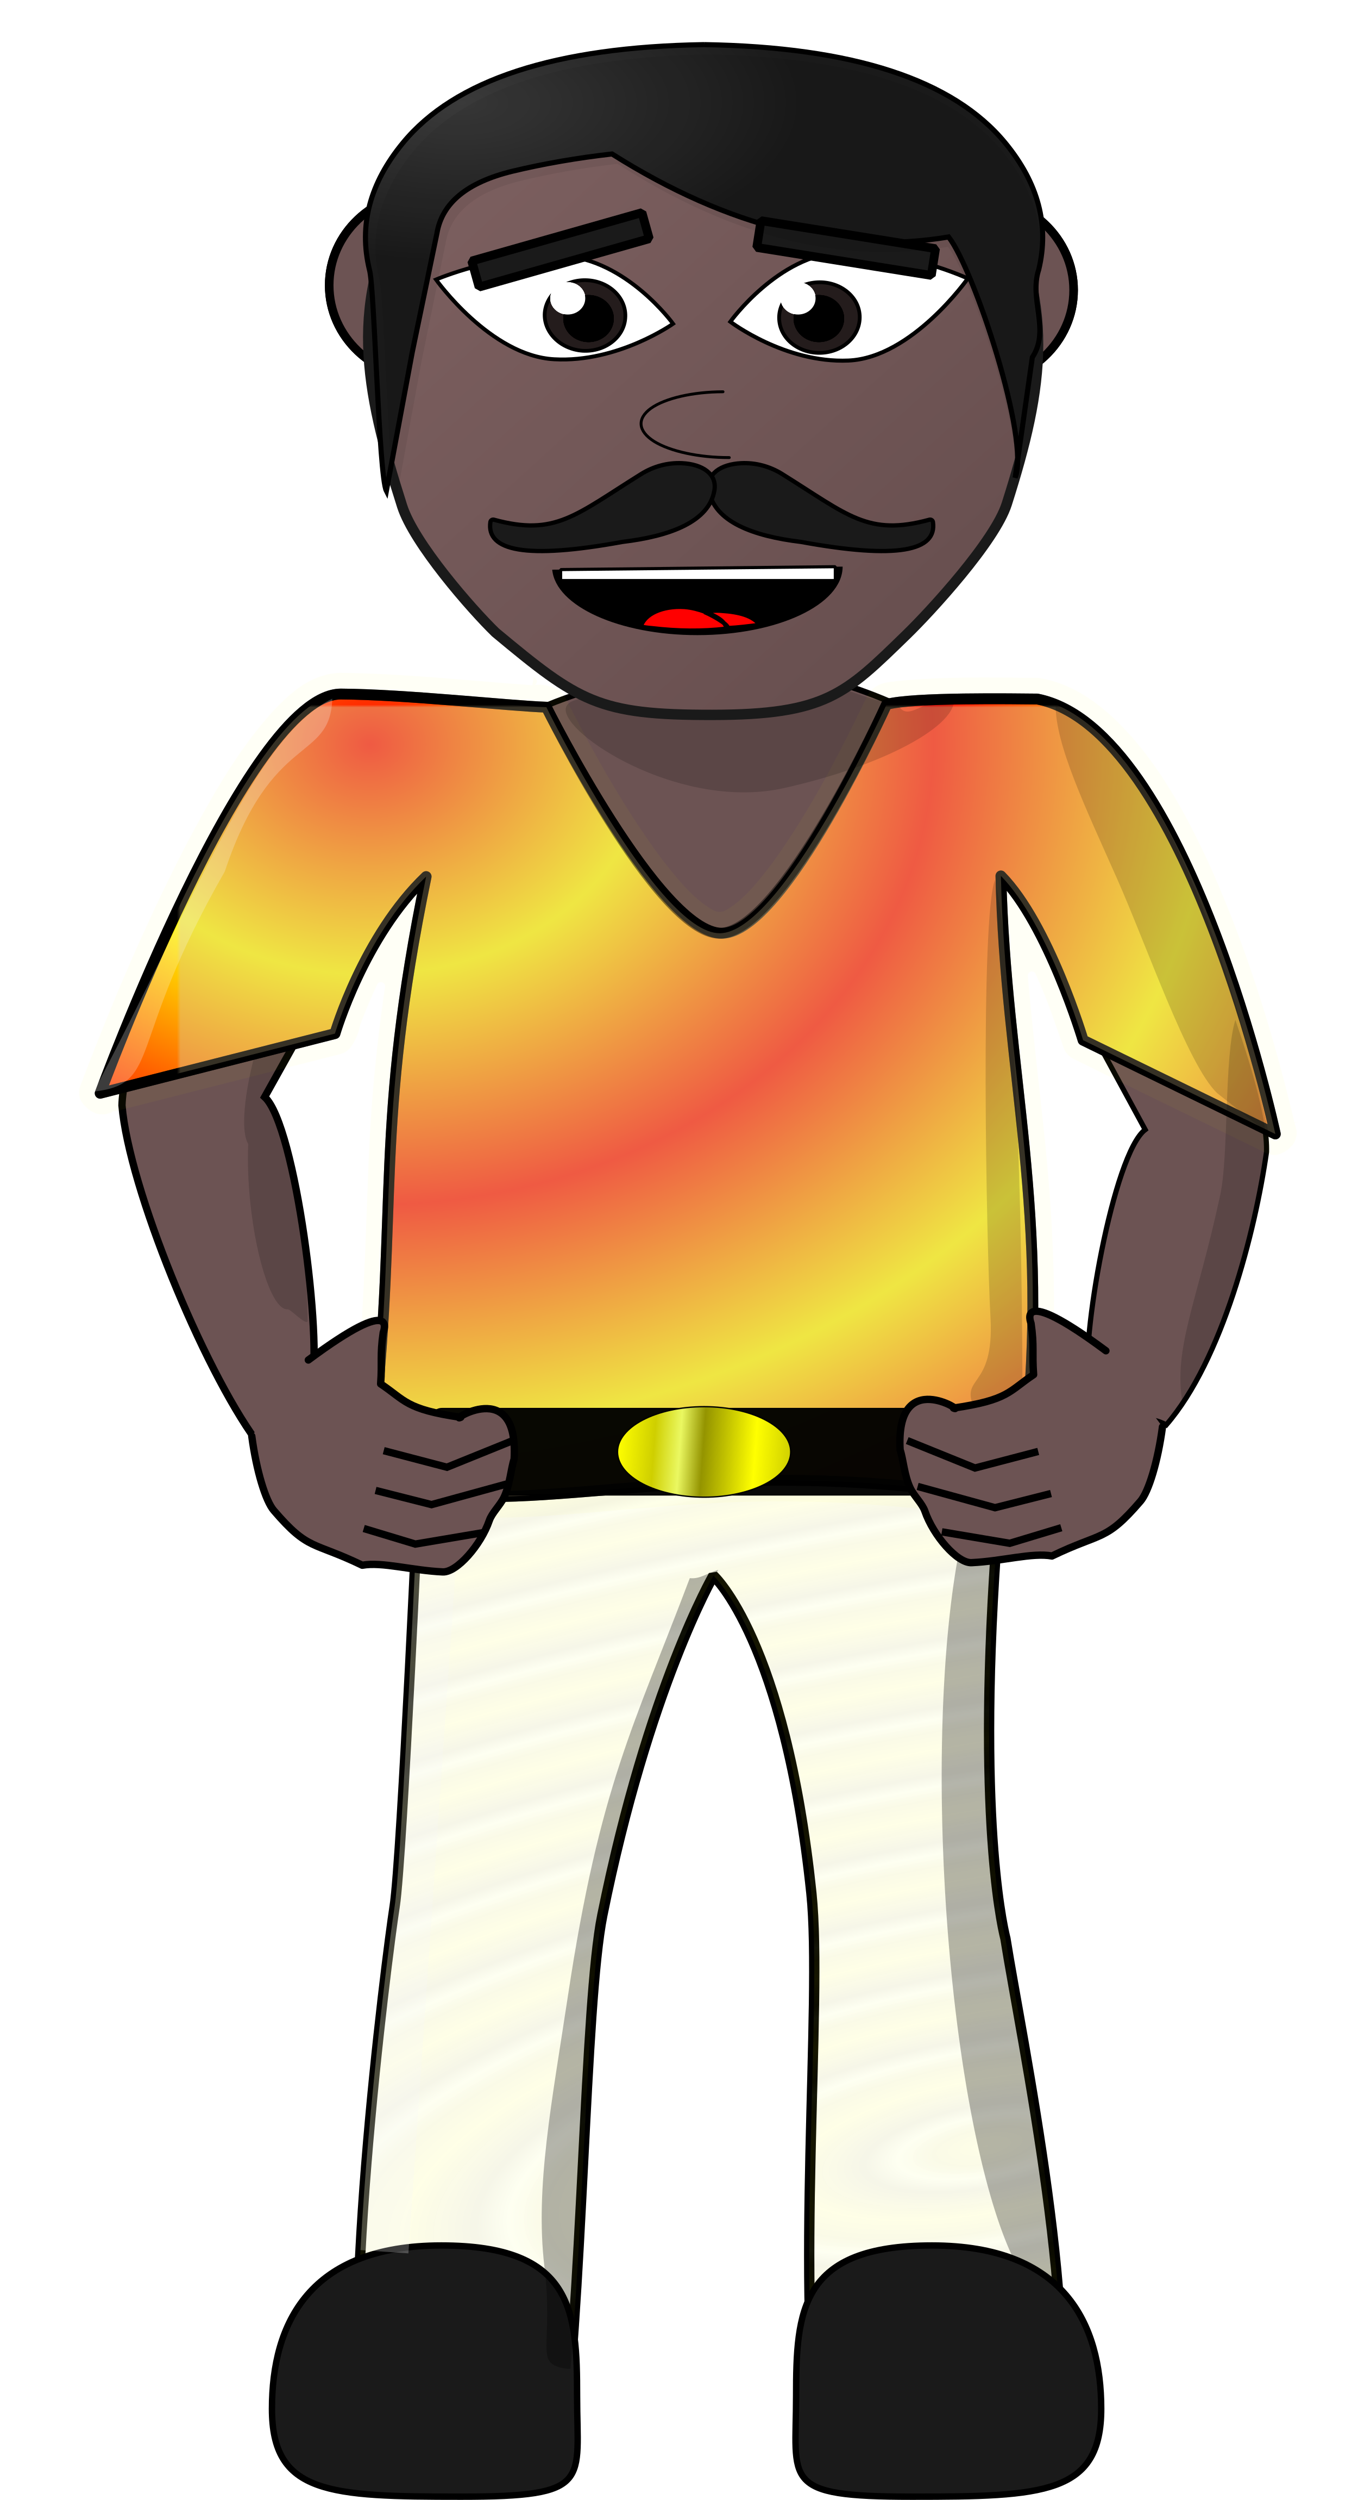
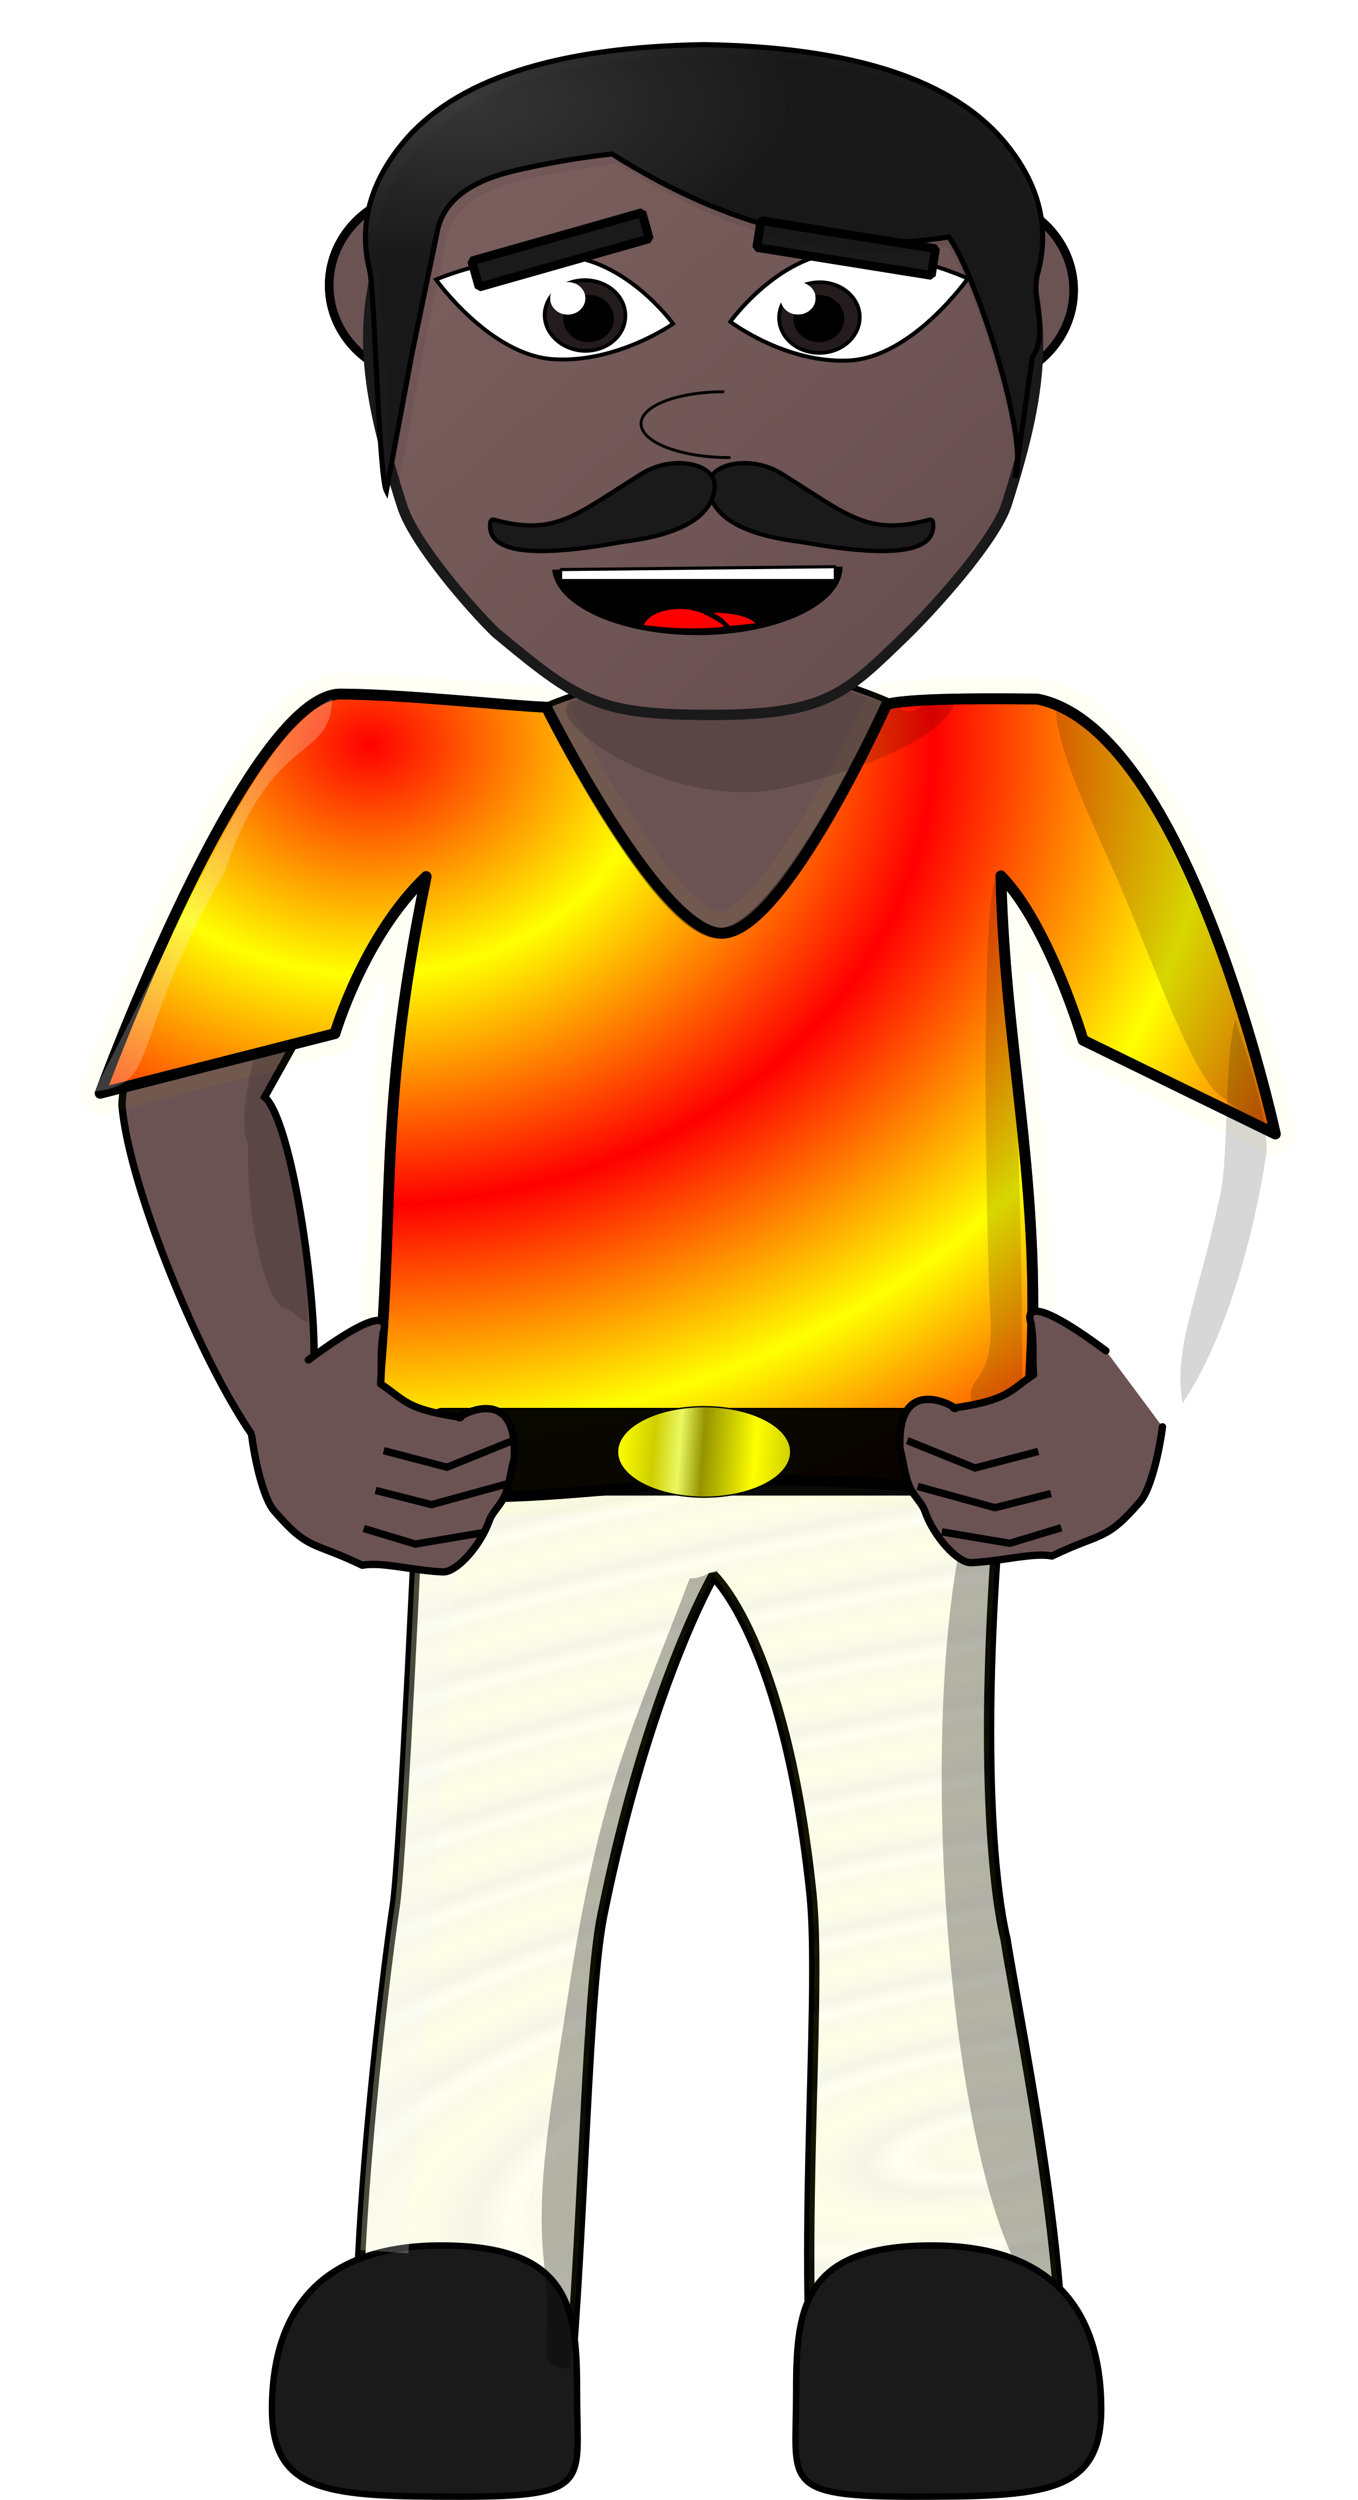
<svg xmlns="http://www.w3.org/2000/svg" xmlns:ns1="http://www.inkscape.org/namespaces/inkscape" xmlns:ns2="http://sodipodi.sourceforge.net/DTD/sodipodi-0.dtd" xmlns:xlink="http://www.w3.org/1999/xlink" version="1.1" id="Layer_3" x="0px" y="0px" width="1479.417" height="2721.405" viewBox="0 0 1479.417 2721.405" xml:space="preserve" ns1:version="0.91 r13725" ns2:docname="vilager m3 future.svg">
  <defs id="defs17">
    <linearGradient ns1:collect="always" id="linearGradient14451">
      <stop style="stop-color:#7d6060;stop-opacity:1" offset="0" id="stop14453" />
      <stop style="stop-color:#654d4d;stop-opacity:1" offset="1" id="stop14455" />
    </linearGradient>
    <linearGradient ns1:collect="always" id="linearGradient11854">
      <stop style="stop-color:#ff0000;stop-opacity:1;" offset="0" id="stop11856" />
      <stop style="stop-color:#ffff00;stop-opacity:1" offset="1" id="stop11858" />
    </linearGradient>
    <pattern ns1:collect="always" xlink:href="#pattern11127" id="pattern11850" patternTransform="matrix(4.059,0,0,2.951,144.959,714.695)" />
    <linearGradient ns1:collect="always" id="linearGradient8643">
      <stop style="stop-color:#ffff00;stop-opacity:1;" offset="0" id="stop8645" />
      <stop id="stop8651" offset="0.266" style="stop-color:#cfcf00;stop-opacity:1" />
      <stop style="stop-color:#eefc63;stop-opacity:0.984" offset="0.453" id="stop8653" />
      <stop id="stop8655" offset="0.622" style="stop-color:#979700;stop-opacity:0.979" />
      <stop style="stop-color:#ffff00;stop-opacity:1" offset="1" id="stop8647" />
    </linearGradient>
    <linearGradient ns1:collect="always" id="linearGradient8629">
      <stop style="stop-color:#3a3a3a;stop-opacity:1" offset="0" id="stop8631" />
      <stop style="stop-color:#1a1a1a;stop-opacity:1" offset="1" id="stop8633" />
    </linearGradient>
    <pattern y="0" x="0" height="6" width="6" patternUnits="userSpaceOnUse" id="EMFhbasepattern" />
    <filter style="color-interpolation-filters:sRGB" id="filter3339-6-4-1-4-2-1-3-8-0" ns1:label="fabric 15">
      <feFlood id="feFlood3353-1-1-7-0-5-3-7-8-4" result="result2" />
      <feTurbulence id="feTurbulence3341-1-3-8-6-7-3-5-39-4" baseFrequency="0.272 0" type="fractalNoise" result="result1" numOctaves="8" />
      <feComposite id="feComposite3355-7-1-0-7-9-2-6-4-6" in2="result1" operator="in" in="result2" result="result6" baseFrequency="0.272 0" />
      <feTurbulence id="feTurbulence3381-8-2-1-4-4-5-3-5-1" baseFrequency="0 0.221" result="result3" numOctaves="4" />
      <feComposite id="feComposite3385-0-4-3-6-0-7-8-0-0" in2="result3" in="result2" operator="in" />
      <feComposite k4="0" k1="0" id="feComposite3399-6-3-5-9-7-7-8-34-0" in2="result6" operator="arithmetic" k2="0.5" k3="0.5" result="result8" />
      <feComponentTransfer id="feComponentTransfer3401-3-6-0-3-4-9-4-9-6" scale="4">
        <feFuncR id="feFuncR3403-7-6-5-6-2-8-1-9-7" type="identity" />
        <feFuncG id="feFuncG3405-5-5-7-1-7-4-8-0-3" type="identity" />
        <feFuncB id="feFuncB3407-7-3-3-3-9-8-8-0-1" type="identity" />
        <feFuncA id="feFuncA3409-0-3-2-5-4-2-7-6-4" type="gamma" amplitude="1.94" exponent="0.95" />
      </feComponentTransfer>
      <feDiffuseLighting id="feDiffuseLighting3411-2-2-4-1-3-3-6-1-1" diffuseConstant="0.819" surfaceScale="-4.274">
        <feDistantLight id="feDistantLight3413-6-8-2-8-6-7-4-7-2" azimuth="45" elevation="15" />
      </feDiffuseLighting>
      <feGaussianBlur stdDeviation="0.1" id="feGaussianBlur3415-7-3-7-6-1-9-9-0-0" result="result7" diffuseConstant="0.82" />
      <feComposite k4="0" id="feComposite3417-3-2-3-3-4-5-9-6-4" in2="result7" in="result8" operator="arithmetic" k2="3.2" k3="1.23" k1="-2.76" />
      <feColorMatrix id="feColorMatrix3419-3-4-4-1-6-7-3-3-6" type="luminanceToAlpha" result="result11" />
      <feComponentTransfer id="feComponentTransfer3421-4-0-0-0-9-7-8-4-6" result="result10">
        <feFuncR id="feFuncR3423-5-7-0-4-1-4-2-3-3" type="identity" />
        <feFuncG id="feFuncG3425-1-9-6-0-5-8-8-3-7" type="identity" />
        <feFuncB id="feFuncB3427-8-9-9-2-3-1-9-3-8" type="identity" />
        <feFuncA id="feFuncA3429-9-0-4-2-7-9-5-6-8" type="gamma" offset="-0.28" />
      </feComponentTransfer>
      <feColorMatrix id="feColorMatrix3431-1-0-6-8-1-0-2-9-7" in="SourceGraphic" values="0.1 0 0 0 0 0 0.1 0 0 0 0 0 0.1 0 0 0 0 0 1 0 " result="result9" />
      <feComposite id="feComposite3433-1-0-0-1-9-2-1-3-0" in2="result10" in="result9" operator="in" />
      <feComponentTransfer id="feComponentTransfer3435-4-9-6-2-1-0-8-2-1" in="result11" result="result13">
        <feFuncR id="feFuncR3437-5-3-8-4-3-0-3-8-8" type="identity" />
        <feFuncG id="feFuncG3439-2-8-1-9-9-7-1-6-9" type="identity" />
        <feFuncB id="feFuncB3441-5-9-7-8-7-3-7-9-9" type="identity" />
        <feFuncA id="feFuncA3443-2-3-2-9-8-5-1-2-5" type="gamma" offset="0.87" amplitude="6.39" exponent="2.43" />
      </feComponentTransfer>
      <feFlood id="feFlood3447-8-0-5-4-7-2-8-7-8" flood-color="rgb(255,255,255)" result="result12" />
      <feComposite id="feComposite3449-2-7-4-6-2-6-6-2-0" in2="result13" operator="in" in="result12" result="result14" />
      <feComposite id="feComposite3451-6-7-0-5-7-7-2-8-1" in="SourceGraphic" operator="in" in2="result11" result="result15" />
      <feComposite id="feComposite3453-0-4-5-2-7-2-3-2-2" in2="result13" result="result16" />
      <feComposite id="feComposite3455-8-9-4-3-4-9-6-4-2" in2="result14" operator="atop" result="result18" />
      <feOffset dx="-7" dy="-7" id="feOffset3457-3-3-5-5-3-5-1-6-7" result="result17" />
      <feComposite k4="0" id="feComposite3459-6-2-9-6-5-7-5-05-6" in2="result17" operator="arithmetic" in="result18" k2="1.34" k3="1.03" k1="-0.97" result="result22" />
      <feMorphology id="feMorphology3461-7-2-6-5-0-1-7-2-4" radius="0.1 22.985" result="result20" operator="erode" baseFrequency="0.033" />
      <feColorMatrix id="feColorMatrix3473-0-4-0-9-7-4-3-7-4" type="luminanceToAlpha" result="result19" />
      <feDisplacementMap yChannelSelector="A" id="feDisplacementMap3475-5-0-0-8-4-1-5-26-0" in2="result19" xChannelSelector="R" scale="3.989" result="result21" k2="1.28" in="result20" radius="0.1 23" />
      <feComposite k4="0" k1="0" id="feComposite3477-0-1-6-6-0-9-8-4-0" in2="result22" operator="arithmetic" k2="0.33" k3="0.67" result="result23" />
      <feComposite id="feComposite3479-5-2-6-0-6-3-1-8-4" in2="SourceGraphic" operator="in" result="result24" />
      <feBlend mode="screen" id="feBlend3483-3-4-6-7-1-8-3-4-7" in2="SourceGraphic" result="result25" />
      <feComposite k4="0" k1="0" id="feComposite3485-8-7-5-3-9-0-1-9-9" in2="result24" operator="arithmetic" k2="0.25" k3="0.75" result="result27" />
      <feTurbulence id="feTurbulence3487-0-3-9-7-6-3-1-2-5" baseFrequency="0.021 0.007" numOctaves="1.974" seed="0" result="result26" />
      <feDisplacementMap yChannelSelector="A" xChannelSelector="A" id="feDisplacementMap3489-1-2-1-5-2-0-3-4-0" in2="result26" in="result27" scale="3.1" numOctaves="2" result="result29" />
      <feTurbulence id="feTurbulence5446-1-7-4-0-7-2" type="fractalNoise" baseFrequency="0.191 0" numOctaves="2" result="result28" />
      <feDisplacementMap yChannelSelector="A" xChannelSelector="A" id="feDisplacementMap5448-9-7-9-5-9-7" in2="result28" in="result29" scale="1.6" />
    </filter>
    <filter style="color-interpolation-filters:sRGB" id="filter3339" ns1:label="fabric 1">
      <feFlood id="feFlood3353" result="result2" />
      <feTurbulence id="feTurbulence3341" baseFrequency="0.36 0" type="fractalNoise" result="result1" />
      <feComposite id="feComposite3355" in2="result1" operator="in" in="result2" result="result6" />
      <feTurbulence id="feTurbulence3381" baseFrequency="0 0.36" result="result3" />
      <feComposite id="feComposite3385" in2="result3" in="result2" operator="in" />
      <feComposite k4="0" k1="0" id="feComposite3399" in2="result6" operator="arithmetic" k2="0.5" k3="0.5" result="result8" />
      <feComponentTransfer id="feComponentTransfer3401">
        <feFuncR id="feFuncR3403" type="identity" />
        <feFuncG id="feFuncG3405" type="identity" />
        <feFuncB id="feFuncB3407" type="identity" />
        <feFuncA id="feFuncA3409" type="gamma" amplitude="2.43" exponent="1.16" />
      </feComponentTransfer>
      <feDiffuseLighting id="feDiffuseLighting3411" diffuseConstant="1.16" surfaceScale="-4.652">
        <feDistantLight id="feDistantLight3413" azimuth="45" elevation="15" />
      </feDiffuseLighting>
      <feGaussianBlur stdDeviation="0.5" id="feGaussianBlur3415" result="result7" />
      <feComposite k4="0" id="feComposite3417" in2="result7" in="result8" operator="arithmetic" k2="3.2" k3="1.23" k1="-2.76" />
      <feColorMatrix id="feColorMatrix3419" type="luminanceToAlpha" result="result11" />
      <feComponentTransfer id="feComponentTransfer3421" result="result10">
        <feFuncR id="feFuncR3423" type="identity" />
        <feFuncG id="feFuncG3425" type="identity" />
        <feFuncB id="feFuncB3427" type="identity" />
        <feFuncA id="feFuncA3429" type="gamma" offset="-0.28" />
      </feComponentTransfer>
      <feColorMatrix id="feColorMatrix3431" in="SourceGraphic" values="0.1 0 0 0 0 0 0.1 0 0 0 0 0 0.1 0 0 0 0 0 1 0 " result="result9" />
      <feComposite id="feComposite3433" in2="result10" in="result9" operator="in" />
      <feComponentTransfer id="feComponentTransfer3435" in="result11" result="result13">
        <feFuncR id="feFuncR3437" type="identity" />
        <feFuncG id="feFuncG3439" type="identity" />
        <feFuncB id="feFuncB3441" type="identity" />
        <feFuncA id="feFuncA3443" type="gamma" offset="0.87" amplitude="6.39" exponent="2.43" />
      </feComponentTransfer>
      <feFlood id="feFlood3447" flood-color="rgb(255,255,255)" result="result12" />
      <feComposite id="feComposite3449" in2="result13" operator="in" in="result12" result="result14" />
      <feComposite id="feComposite3451" in="SourceGraphic" operator="in" in2="result11" result="result15" />
      <feComposite id="feComposite3453" in2="result13" result="result16" />
      <feComposite id="feComposite3455" in2="result14" operator="atop" result="result18" />
      <feOffset dx="-7" dy="-7" id="feOffset3457" result="result17" />
      <feComposite k4="0" id="feComposite3459" in2="result17" operator="arithmetic" in="result18" k2="1.34" k3="1.03" k1="-0.97" result="result22" />
      <feMorphology id="feMorphology3461" radius="0.3 1" result="result20" />
      <feColorMatrix id="feColorMatrix3473" type="luminanceToAlpha" result="result19" />
      <feDisplacementMap yChannelSelector="A" id="feDisplacementMap3475" in2="result19" xChannelSelector="R" scale="7.7" result="result21" k2="1.28" in="result20" />
      <feComposite k4="0" k1="0" id="feComposite3477" in2="result22" operator="arithmetic" k2="0.33" k3="0.67" result="result23" />
      <feComposite id="feComposite3479" in2="SourceGraphic" operator="in" result="result24" />
      <feBlend mode="screen" id="feBlend3483" in2="SourceGraphic" result="result25" />
      <feComposite k4="0" k1="0" id="feComposite3485" in2="result24" operator="arithmetic" k2="0.25" k3="0.75" result="result27" />
      <feTurbulence id="feTurbulence3487" baseFrequency="0.007" numOctaves="5" seed="0" result="result26" />
      <feDisplacementMap yChannelSelector="A" xChannelSelector="A" id="feDisplacementMap3489" in2="result26" in="result27" scale="6.6" />
    </filter>
    <radialGradient ns1:collect="always" xlink:href="#linearGradient8629" id="radialGradient8635" cx="981.105" cy="1422.03" fx="981.105" fy="1422.03" r="371.642" gradientTransform="matrix(1,0,0,0.466,0,883.066)" gradientUnits="userSpaceOnUse" />
    <linearGradient ns1:collect="always" xlink:href="#linearGradient8643" id="linearGradient8649" x1="1151.201" y1="3014.379" x2="1301.013" y2="3025.058" gradientUnits="userSpaceOnUse" spreadMethod="repeat" />
    <filter style="color-interpolation-filters:sRGB;" id="filter4189-4-4-9-5-6-7" ns1:label="Cubes" ns1:menu="Scatter" ns1:menu-tooltip="Scattered cubes; adjust the Morphology primitive to vary size">
      <feFlood id="feFlood4191-5-3-7-5-8-8" flood-color="rgb(255,255,255)" result="result2" />
      <feFlood id="feFlood4193-9-6-5-6-7-2" result="result7" flood-color="rgb(255,0,0)" />
      <feTurbulence id="feTurbulence4195-4-8-4-6-2-2" baseFrequency="0.021 0" />
      <feColorMatrix id="feColorMatrix4197-0-8-7-6-0-3" values="1 0 0 0 0 0 1 0 0 0 0 0 1 0 0 0 0 0 1000 -300 " baseFrequency="0 0.103" result="result3" />
      <feTurbulence id="feTurbulence4199-7-9-7-4-6-9" baseFrequency="0 0.021" />
      <feColorMatrix id="feColorMatrix4201-1-4-1-0-4-1" values="1 0 0 0 0 0 1 0 0 0 0 0 1 0 0 0 0 0 1000 -300 " result="result1" baseFrequency="0 0.021" />
      <feComposite k4="0" k1="0" id="feComposite4207-9-59-6-2-9-3" in2="result3" operator="arithmetic" k2="0.5" k3="0.5" result="result6" />
      <feTurbulence id="feTurbulence3510-2-9-7-6-2" baseFrequency="0.021 0" />
      <feColorMatrix id="feColorMatrix3512-3-7-7-3-3" values="1 0 0 0 0 0 1 0 0 0 0 0 1 0 0 0 0 0 1000 -75 " result="result9" />
      <feTurbulence id="feTurbulence3514-4-8-0-4-3" baseFrequency="0 0.021" seed="0" />
      <feColorMatrix id="feColorMatrix3516-7-0-4-3-2" values="1 0 0 0 0 0 1 0 0 0 0 0 1 0 0 0 0 0 1000 -75 " result="result8" baseFrequency="0 0.021" />
      <feComposite k4="0" k1="0" id="feComposite3518-9-5-3-4-3" in2="result9" operator="arithmetic" k2="0.5" k3="0.5" result="result13" />
      <feFlood id="feFlood3520-3-4-6-5-6" flood-color="rgb(247,31,8)" result="result11" />
      <feFlood id="feFlood3524-2-2-6-2-2" flood-color="rgb(47,9,9)" result="result10" />
      <feFlood id="feFlood3522-6-8-2-1-1" flood-color="rgb(232,220,16)" result="result16" scale="4.1" />
      <feComposite id="feComposite3526-4-1-8-8-4" in2="result6" operator="in" in="result11" result="result12" />
      <feComposite id="feComposite3528-3-4-2-99-7" in2="result13" in="result10" operator="in" result="result14" />
      <feComposite id="feComposite3530-5-7-1-7-3" in2="result14" in="result12" result="result15" />
      <feComposite id="feComposite3532-9-8-0-36-0" in2="result16" result="result18" />
      <feTurbulence id="feTurbulence3536-1-8-8-4-7" baseFrequency="0.005" numOctaves="5.757" result="result17" scale="15" />
      <feDisplacementMap yChannelSelector="A" xChannelSelector="A" id="feDisplacementMap3538-9-6-6-2-4" in2="result17" in="result18" scale="2.3" numOctaves="6" result="result19" />
      <feComposite id="feComposite3540-1-2-2-5-0" in2="SourceGraphic" operator="in" result="fbSourceGraphic" />
      <feColorMatrix result="fbSourceGraphicAlpha" in="fbSourceGraphic" values="0 0 0 -1 0 0 0 0 -1 0 0 0 0 -1 0 0 0 0 1 0" id="feColorMatrix11015" />
      <feTurbulence id="feTurbulence11017" baseFrequency="0.14" numOctaves="1" type="fractalNoise" in="fbSourceGraphic" />
      <feColorMatrix id="feColorMatrix11019" values="1 0 0 0 0 0 1 0 0 0 0 0 1 0 0 0 0 0 6 -3.5 " result="result5" />
      <feComposite id="feComposite11021" in2="result5" operator="in" in="fbSourceGraphic" result="result6" />
      <feMorphology id="feMorphology11023" result="result3" radius="5" operator="dilate" in="result6" />
      <feDisplacementMap id="feDisplacementMap11025" in2="result3" result="result4" scale="0" yChannelSelector="A" xChannelSelector="R" in="result3" />
      <feComposite id="feComposite11027" in2="result4" operator="arithmetic" result="result2" k1="1" k3="1" />
      <feBlend id="feBlend11029" in2="result2" mode="darken" in="result2" />
      <feConvolveMatrix id="feConvolveMatrix11031" order="3 3" kernelMatrix="2 0 0 0 1 0 0 0 -1 " targetX="1" targetY="1" divisor="2" edgeMode="duplicate" />
    </filter>
    <filter ns1:label="Pointillism" style="color-interpolation-filters:sRGB;" ns1:menu-tooltip="Gives a turbulent pointillist HSL sensitive transparency" ns1:menu="Scatter" height="1.2" width="1.2" y="-0.1" x="-0.1" id="filter11107">
      <feTurbulence seed="50" type="fractalNoise" baseFrequency="1" numOctaves="3" result="result1" id="feTurbulence11109" />
      <feColorMatrix type="luminanceToAlpha" in="SourceGraphic" result="result0" id="feColorMatrix11111" />
      <feColorMatrix result="result2" values="1 0 0 0 0 0 1 0 0 0 0 0 1 0 0 0 0 0 0.5 0 " id="feColorMatrix11113" />
      <feComposite result="result3" operator="over" in="result1" in2="result2" id="feComposite11115" />
      <feColorMatrix result="result91" values="1 0 0 0 0 0 1 0 0 0 0 0 1 0 0 0 0 0 5 -3.2" id="feColorMatrix11117" />
      <feComposite in2="result91" operator="arithmetic" k1="1.5" result="result93" id="feComposite11119" />
      <feComposite in2="result93" in="SourceGraphic" operator="out" result="result4" id="feComposite11121" />
      <feComposite in2="result4" operator="arithmetic" k2="0.5" k1="1" id="feComposite11123" />
      <feDisplacementMap scale="15" xChannelSelector="R" yChannelSelector="A" in2="result1" result="result92" id="feDisplacementMap11125" />
    </filter>
    <pattern patternUnits="userSpaceOnUse" width="360" height="360" patternTransform="translate(-111.325,2518.177)" id="pattern11127">
-       <path ns1:connector-curvature="0" id="path3712-0-8-6-8-1" d="m 30,30 300,0 0,300 -300,0 z" style="color:#000000;clip-rule:nonzero;display:inline;overflow:visible;visibility:visible;opacity:1;isolation:auto;mix-blend-mode:normal;color-interpolation:sRGB;color-interpolation-filters:linearRGB;solid-color:#000000;solid-opacity:1;fill:#dbc895;fill-opacity:1;fill-rule:nonzero;stroke:none;stroke-width:3;stroke-linecap:round;stroke-linejoin:round;stroke-miterlimit:4;stroke-dasharray:none;stroke-dashoffset:0;stroke-opacity:1;marker:none;filter:url(#filter4189-4-4-9-5-6-7);color-rendering:auto;image-rendering:auto;shape-rendering:auto;text-rendering:auto;enable-background:accumulate" />
-     </pattern>
+       </pattern>
    <radialGradient ns1:collect="always" xlink:href="#linearGradient11854" id="radialGradient11860" cx="94.616" cy="238.408" fx="94.616" fy="238.408" r="646.004" gradientTransform="matrix(0.475,-0.002,0.002,0.388,429.536,752.693)" gradientUnits="userSpaceOnUse" spreadMethod="reflect" />
    <radialGradient ns1:collect="always" xlink:href="#linearGradient8643" id="radialGradient11870" cx="1550.935" cy="3712.395" fx="1550.935" fy="3712.395" r="389.366" gradientTransform="matrix(0.543,-0.097,0.033,0.183,588.007,3241.165)" gradientUnits="userSpaceOnUse" spreadMethod="repeat" />
    <linearGradient ns1:collect="always" xlink:href="#linearGradient14451" id="linearGradient14457" x1="972.149" y1="1555.584" x2="1556.891" y2="2199.923" gradientUnits="userSpaceOnUse" />
  </defs>
  <ns2:namedview pagecolor="#ffffff" bordercolor="#666666" borderopacity="1" objecttolerance="10" gridtolerance="10" guidetolerance="10" ns1:pageopacity="0" ns1:pageshadow="2" ns1:window-width="1536" ns1:window-height="801" id="namedview15" showgrid="false" ns1:zoom="0.2979798" ns1:cx="-243.47154" ns1:cy="1728.8584" ns1:window-x="-8" ns1:window-y="-8" ns1:window-maximized="1" ns1:current-layer="layer1" fit-margin-top="0" fit-margin-left="0" fit-margin-right="0" fit-margin-bottom="0" showguides="false" />
  <g ns1:groupmode="layer" id="layer1" ns1:label="body" style="display:inline" transform="translate(-479.204,-1433.795)">
-     <path ns2:nodetypes="ccccssscc" ns1:connector-curvature="0" id="path39579" d="m 1665.248,2942.671 c 14.411,58.206 48.351,22.435 84.48,42.298 61.142,-70.61 96.88,-210.501 109.225,-297.032 2.069,-72.295 -71.118,-235.726 -103.072,-339.451 -1.359,-4.406 -5.697,-6.953 -9.728,-5.71 l -156.918,48.401 c -4.031,1.245 -7.023,6.155 -4.827,10.199 l 142.365,262.167 c -34.808,26.279 -70.937,231.506 -61.525,279.127 z" style="opacity:1;fill:#6c5353;fill-opacity:1;stroke:#000000;stroke-width:5.637;stroke-linecap:round;stroke-miterlimit:4;stroke-dasharray:none;stroke-dashoffset:0;stroke-opacity:1" />
    <path style="display:inline;opacity:1;fill:#6c5353;fill-opacity:1;stroke:#000000;stroke-width:6.413;stroke-linecap:round;stroke-miterlimit:4;stroke-dasharray:none;stroke-opacity:1" d="m 851.746,826.625 21.814,56.279 c -46.373,15.416 -94.478,31.816 -94.525,54.242 -1.2e-4,17.943 16.48,34.532 44.396,48.01 l 0,571.635 386.799,0 0,-577.076 c 21.589,-12.397 34.039,-26.972 34.039,-42.568 -0.105,-22.401 -54.918,-43.803 -101.238,-59.201 l 28.525,-51.32 -319.811,0 z" id="rect8454" transform="translate(253.139,1300.145)" ns1:connector-curvature="0" />
    <path style="color:#000000;clip-rule:nonzero;display:inline;overflow:visible;visibility:visible;opacity:1;isolation:auto;mix-blend-mode:normal;color-interpolation:sRGB;color-interpolation-filters:linearRGB;solid-color:#000000;solid-opacity:1;fill:#dbc895;fill-opacity:1;fill-rule:nonzero;stroke:none;stroke-width:3;stroke-linecap:round;stroke-linejoin:round;stroke-miterlimit:4;stroke-dasharray:none;stroke-dashoffset:0;stroke-opacity:1;marker:none;filter:url(#filter3339);color-rendering:auto;image-rendering:auto;shape-rendering:auto;text-rendering:auto;enable-background:accumulate" d="M 786.736 1589.742 C 620.177 1589.819 457.352 1593.395 457.352 1593.395 C 457.352 1593.395 438.14 2023.215 429.91 2075.439 C 421.68 2127.664 365.237 2565.356 401.445 2696.287 L 610.256 2686.752 C 634.903 2510.461 636.551 2181.991 656.195 2084.881 C 706.234 1837.525 777.178 1715.272 777.178 1715.272 C 777.178 1715.272 855.228 1785.433 883.961 2061.375 C 896.415 2180.981 865.288 2491.777 894.518 2680.791 L 1146.539 2680.791 C 1182.747 2549.86 1111.735 2214.576 1095.275 2110.127 C 1095.275 2110.127 1063.57 1995.995 1084.852 1688.486 C 1086.848 1659.637 1079.909 1629.085 1082.908 1596.766 C 1016.407 1591.275 900.698 1589.69 786.736 1589.742 z " transform="translate(479.204,1433.795)" id="rect4193" />
    <path style="display:inline;opacity:1;fill:#ffffff;fill-opacity:0.818;stroke:#000000;stroke-width:11.233;stroke-linecap:round;stroke-linejoin:bevel;stroke-miterlimit:4;stroke-dasharray:none;stroke-dashoffset:0;stroke-opacity:1" d="m 936.556,3027.189 c 0,0 -19.211,429.821 -27.441,482.046 -8.23,52.225 -64.674,489.917 -28.467,620.848 l 208.811,-9.536 c 24.647,-176.292 26.295,-504.76 45.94,-601.871 50.038,-247.355 120.983,-369.611 120.983,-369.611 0,0 78.05,70.163 106.783,346.105 12.454,119.606 -18.672,430.402 10.557,619.417 l 252.021,0 c 36.208,-130.931 -34.804,-466.216 -51.263,-570.665 0,0 -31.706,-114.133 -10.425,-421.641 1.996,-28.85 -4.942,-59.401 -1.943,-91.721 -163.695,-13.515 -625.557,-3.371 -625.557,-3.371 z" id="rect5581" ns1:connector-curvature="0" ns2:nodetypes="czccscscccscc" />
    <path ns2:nodetypes="czccscscccscc" ns1:connector-curvature="0" id="path11862" d="m 936.556,3027.189 c 0,0 -19.211,429.821 -27.441,482.046 -8.23,52.225 -64.674,489.917 -28.467,620.848 l 208.811,-9.536 c 24.647,-176.292 26.295,-504.76 45.94,-601.871 50.038,-247.355 120.983,-369.611 120.983,-369.611 0,0 78.05,70.163 106.783,346.105 12.454,119.606 -18.672,430.402 10.557,619.417 l 252.021,0 c 36.208,-130.931 -34.804,-466.216 -51.263,-570.665 0,0 -31.706,-114.133 -10.425,-421.641 1.996,-28.85 -4.942,-59.401 -1.943,-91.721 -163.695,-13.515 -625.557,-3.371 -625.557,-3.371 z" style="display:inline;opacity:0.093;fill:url(#radialGradient11870);fill-opacity:1.0;stroke:#000000;stroke-width:11.233;stroke-linecap:round;stroke-linejoin:bevel;stroke-miterlimit:4;stroke-dasharray:none;stroke-dashoffset:0;stroke-opacity:1" />
    <g style="display:inline" id="g4517" transform="matrix(-0.52,-0.429,-0.891,0.305,1270.617,3115.507)">
      <g id="g4800" transform="translate(5.216,-0.416)">
        <ellipse style="opacity:1;fill:#000000;fill-opacity:1;stroke:none;stroke-width:0.6;stroke-linecap:round;stroke-linejoin:bevel;stroke-miterlimit:4;stroke-dasharray:none;stroke-dashoffset:0;stroke-opacity:1" id="path4232" cx="392.261" cy="177.624" rx="1.432" ry="1.402" />
        <path style="opacity:1;fill:#000000;fill-opacity:1;stroke:none;stroke-width:0.6;stroke-linecap:round;stroke-linejoin:bevel;stroke-miterlimit:4;stroke-dasharray:none;stroke-dashoffset:0;stroke-opacity:1" d="m 392.541,178.261 -0.088,0.311 2.206,0.706 -0.123,0.386 0.361,0.071 0.148,-0.617 z" id="rect4234" ns1:connector-curvature="0" ns2:nodetypes="ccccccc" />
        <path ns2:nodetypes="ccccccc" ns1:connector-curvature="0" id="path4267" d="m 392.926,177.739 -0.029,0.322 2.298,0.29 -0.05,0.402 0.368,0.004 0.033,-0.634 z" style="opacity:1;fill:#000000;fill-opacity:1;stroke:none;stroke-width:0.6;stroke-linecap:round;stroke-linejoin:bevel;stroke-miterlimit:4;stroke-dasharray:none;stroke-dashoffset:0;stroke-opacity:1" />
-         <path style="opacity:1;fill:#000000;fill-opacity:1;stroke:none;stroke-width:0.6;stroke-linecap:round;stroke-linejoin:bevel;stroke-miterlimit:4;stroke-dasharray:none;stroke-dashoffset:0;stroke-opacity:1" d="m 392.699,176.944 0.053,0.319 2.296,-0.303 0.053,0.401 0.357,-0.089 -0.129,-0.622 z" id="path4269-2" ns1:connector-curvature="0" ns2:nodetypes="ccccccc" />
        <path ns2:nodetypes="ccccccc" ns1:connector-curvature="0" id="path4271-3" d="m 392.596,176.517 0.153,0.285 2.077,-1.026 0.18,0.363 0.309,-0.199 -0.323,-0.547 z" style="opacity:1;fill:#000000;fill-opacity:1;stroke:none;stroke-width:0.6;stroke-linecap:round;stroke-linejoin:bevel;stroke-miterlimit:4;stroke-dasharray:none;stroke-dashoffset:0;stroke-opacity:1" />
        <path ns2:nodetypes="ccccccc" ns1:connector-curvature="0" id="path4290" d="m 392.09,178.026 0.088,0.311 -2.206,0.706 0.123,0.386 -0.361,0.071 -0.148,-0.617 z" style="opacity:1;fill:#000000;fill-opacity:1;stroke:none;stroke-width:0.6;stroke-linecap:round;stroke-linejoin:bevel;stroke-miterlimit:4;stroke-dasharray:none;stroke-dashoffset:0;stroke-opacity:1" />
        <path style="opacity:1;fill:#000000;fill-opacity:1;stroke:none;stroke-width:0.6;stroke-linecap:round;stroke-linejoin:bevel;stroke-miterlimit:4;stroke-dasharray:none;stroke-dashoffset:0;stroke-opacity:1" d="m 392.043,177.8 -0.056,0.318 -2.294,-0.322 -0.057,0.401 -0.356,-0.092 0.135,-0.62 z" id="path4292" ns1:connector-curvature="0" ns2:nodetypes="ccccccc" />
        <path ns2:nodetypes="ccccccc" ns1:connector-curvature="0" id="path4294" d="m 391.473,176.796 -0.034,0.322 -2.311,-0.16 -0.028,0.404 -0.361,-0.067 0.091,-0.628 z" style="opacity:1;fill:#000000;fill-opacity:1;stroke:none;stroke-width:0.6;stroke-linecap:round;stroke-linejoin:bevel;stroke-miterlimit:4;stroke-dasharray:none;stroke-dashoffset:0;stroke-opacity:1" />
        <path style="opacity:1;fill:#000000;fill-opacity:1;stroke:none;stroke-width:0.6;stroke-linecap:round;stroke-linejoin:bevel;stroke-miterlimit:4;stroke-dasharray:none;stroke-dashoffset:0;stroke-opacity:1" d="m 392.066,176.579 -0.153,0.285 -2.077,-1.026 -0.18,0.363 -0.309,-0.199 0.323,-0.547 z" id="path4296" ns1:connector-curvature="0" ns2:nodetypes="ccccccc" />
        <ellipse style="opacity:1;fill:#ffffff;fill-opacity:1;stroke:none;stroke-width:0.6;stroke-linecap:round;stroke-linejoin:bevel;stroke-miterlimit:4;stroke-dasharray:none;stroke-dashoffset:0;stroke-opacity:1" id="path4316" cx="391.814" cy="178.312" rx="0.113" ry="0.109" ns1:tile-cx="27.902334" ns1:tile-cy="-8.6202641" ns1:tile-w="0.2265625" ns1:tile-h="0.21875" ns1:tile-x0="27.789053" ns1:tile-y0="-8.7296391" />
        <g id="g4497" ns1:tile-cx="27.902334" ns1:tile-cy="-8.6202641" ns1:tile-w="0.2265625" ns1:tile-h="0.21875" ns1:tile-x0="27.789053" ns1:tile-y0="-8.7296391">
          <use height="100%" width="100%" id="use4414" xlink:href="#path4316" ns1:tiled-clone-of="#path4316" y="0" x="0" />
          <ellipse ry="0.031" rx="0.045" cy="178.359" cx="391.828" id="path4495" style="opacity:1;fill:#000000;fill-opacity:1;stroke:none;stroke-width:0.6;stroke-linecap:round;stroke-linejoin:bevel;stroke-miterlimit:4;stroke-dasharray:none;stroke-dashoffset:0;stroke-opacity:1" />
        </g>
        <use height="100%" width="100%" x="0" y="0" ns1:tiled-clone-of="#g4497" xlink:href="#g4497" id="use4501" />
        <use height="100%" width="100%" x="0" y="0" ns1:tiled-clone-of="#g4497" xlink:href="#g4497" transform="translate(0,0.241)" id="use4503" />
        <use height="100%" width="100%" x="0" y="0" ns1:tiled-clone-of="#g4497" xlink:href="#g4497" transform="translate(0.272,0)" id="use4505" />
        <use height="100%" width="100%" x="0" y="0" ns1:tiled-clone-of="#g4497" xlink:href="#g4497" transform="translate(0.272,0.241)" id="use4507" />
        <use height="100%" width="100%" x="0" y="0" ns1:tiled-clone-of="#g4497" xlink:href="#g4497" transform="translate(0.544,0)" id="use4509" />
        <use height="100%" width="100%" x="0" y="0" ns1:tiled-clone-of="#g4497" xlink:href="#g4497" transform="translate(0.544,0.241)" id="use4511" />
        <use height="100%" width="100%" x="0" y="0" ns1:tiled-clone-of="#g4497" xlink:href="#g4497" transform="translate(0.816,0)" id="use4513" />
        <use height="100%" width="100%" x="0" y="0" ns1:tiled-clone-of="#g4497" xlink:href="#g4497" transform="translate(0.816,0.241)" id="use4515" />
      </g>
    </g>
    <path style="display:inline;fill:#000000;fill-opacity:1;fill-rule:evenodd;stroke:#000000;stroke-width:0.022;stroke-linecap:butt;stroke-linejoin:miter;stroke-miterlimit:4;stroke-dasharray:none;stroke-opacity:1" d="m 918.748,2994.729 c -11.667,3.999 -11.695,4.008 -11.695,4.008" id="path4540" ns1:connector-curvature="0" />
    <path ns1:connector-curvature="0" id="path6576" style="fill:#1a1a1a;fill-opacity:1;stroke:#000000;stroke-width:6.961" d="m 1107.885,4042.332 c 0,93.108 17.403,109.388 -126.307,109.388 -143.71,0 -206.107,-2.713 -206.107,-95.679 0,-93.108 40.696,-177.791 184.415,-177.791 143.71,0 148,70.974 148,164.082 z" />
    <g style="fill:#deaa87;fill-opacity:1" id="g6121" transform="matrix(4.941,11.381,-10.179,5.047,7569.148,-3093.153)">
      <g transform="matrix(0.954,-0.272,0.264,0.973,-181.386,87.689)" id="g6123" style="fill:#deaa87;fill-opacity:1" />
    </g>
    <path style="opacity:1;fill:#6c5353;fill-opacity:1;stroke:#000000;stroke-width:8;stroke-linecap:round;stroke-miterlimit:4;stroke-dasharray:none;stroke-dashoffset:0;stroke-opacity:1" d="m 758.43,3002.32 c -58.249,-79.778 -138.714,-274.991 -146.358,-365.188 2.011,-74.36 85.86,-233.043 124.313,-335.508 1.634,-4.353 6.198,-6.439 10.233,-4.676 l 157.059,68.595 c 4.035,1.762 6.582,7.017 4.335,11.039 l -140.459,251.395 c 33.954,31.149 63.28,267.216 50.982,314.894" id="rect38681" ns1:connector-curvature="0" ns2:nodetypes="cccssscc" />
    <path ns2:type="inkscape:offset" ns1:radius="-4.4831214" ns1:original="M 849.29297 2161.8086 A 25.558708 25.558708 0 0 0 847.13672 2161.877 C 812.70994 2164.4391 790.29472 2187.5177 774.38867 2203.8906 A 25.558708 25.558708 0 0 0 773.82227 2204.4922 C 734.36426 2247.8246 706.60334 2297.9806 680.73633 2346.168 A 25.558708 25.558708 0 0 0 680.5918 2346.4434 C 635.33134 2433.2821 597.04447 2523.2567 562.56836 2614.1758 A 25.558708 25.558708 0 0 0 562.20508 2631.2715 C 565.00356 2639.72 576.60524 2649.5061 585.11719 2650.8516 C 593.62914 2652.1971 597.90767 2650.3556 600.92969 2649.418 C 606.97373 2647.5427 611.83744 2648.3362 601.48828 2647.9668 A 25.558708 25.558708 0 0 0 608.69141 2647.1973 L 850.88867 2585.6895 A 25.558708 25.558708 0 0 0 866.01953 2574.8555 C 874.93534 2561.1506 875.53821 2551.0942 876.42383 2549.2051 A 25.558708 25.558708 0 0 0 877.16406 2547.459 C 882.3377 2533.8854 888.025 2520.5183 894.21484 2507.4648 C 884.97826 2570.616 878.7893 2634.271 876.28125 2698.207 C 872.6478 2788.4413 870.78289 2877.9032 861.05273 2965.8086 L 861.19531 2964.7246 C 856.0459 2998.1081 864.26421 3037.1239 894.84375 3061.5605 A 25.558708 25.558708 0 0 0 895.08203 3061.748 C 927.1519 3086.7563 965.59342 3088.8182 996.01172 3090.291 A 25.558708 25.558708 0 0 0 996.65625 3090.3145 C 1063.3888 3091.858 1128.1429 3083.7078 1191.2051 3079.1699 A 25.558708 25.558708 0 0 0 1191.6094 3079.1367 C 1244.1716 3074.515 1296.6201 3071.9584 1348.918 3072.9238 A 25.558708 25.558708 0 0 0 1349.1973 3072.9258 C 1408.55 3073.369 1468.2685 3079.2592 1528.8125 3085.3379 A 25.558708 25.558708 0 0 0 1530.207 3085.4395 C 1545.1802 3086.1188 1569.6056 3091.6598 1595.3789 3078.4668 A 25.558708 25.558708 0 0 0 1596.7715 3077.6992 C 1610.7336 3069.4175 1618.0391 3055.2108 1620.8574 3043.7129 C 1623.6758 3032.215 1623.4464 3022.1229 1623.3086 3014.5371 A 25.558708 25.558708 0 0 0 1623.3008 3014.2656 C 1622.9367 3001.6288 1626.3386 2985.5797 1627.2695 2965.832 L 1627.1992 2966.877 C 1636.4394 2862.2693 1631.1541 2757.6546 1619.877 2654.7656 C 1614.2081 2601.4542 1607.9156 2548.5007 1603.3594 2495.8652 C 1606.3968 2502.8083 1609.4409 2509.7409 1612.373 2516.8359 A 25.558708 25.558708 0 0 0 1612.3809 2516.8535 C 1620.0231 2535.3059 1626.4474 2555.4569 1633.7949 2576.0664 A 25.558708 25.558708 0 0 0 1646.502 2590.373 C 1716.3423 2625.0527 1786.6654 2658.8152 1856.4258 2693.0117 A 25.558708 25.558708 0 0 0 1870.0195 2695.5137 C 1877.4919 2694.8251 1890.6731 2686.9133 1894.209 2677.2559 C 1897.7449 2667.5984 1895.7216 2662.4153 1894.9551 2659.2285 C 1894.3198 2656.5873 1893.8895 2655.4934 1893.6094 2654.6816 C 1893.6242 2654.7635 1893.6169 2655.038 1893.6309 2655.1348 A 25.558708 25.558708 0 0 0 1893.5605 2654.5156 C 1893.5166 2654.3877 1893.3575 2653.8237 1893.332 2653.7422 C 1893.273 2653.553 1893.4039 2653.7893 1893.4941 2653.9238 A 25.558708 25.558708 0 0 0 1893.1133 2652.0098 C 1870.0434 2556.0426 1840.5462 2460.714 1799.2402 2369.7949 A 25.558708 25.558708 0 0 0 1799.1094 2369.5117 C 1773.9003 2315.778 1744.2926 2260.2036 1698.6914 2215.3145 A 25.558708 25.558708 0 0 0 1698.4238 2215.0547 C 1676.2184 2193.8261 1647.9288 2173.4287 1612.4453 2167.5469 A 25.558708 25.558708 0 0 0 1608.3516 2167.2031 C 1558.6649 2167.0345 1507.4682 2165.5446 1455.3613 2170.8242 A 25.558708 25.558708 0 0 0 1451.7891 2171.4434 C 1453.8391 2170.9353 1449.9267 2171.0715 1442.5215 2172.7676 C 1438.8189 2173.6156 1433.6817 2175.159 1428.3164 2179.3398 C 1424.1591 2182.5794 1420.501 2187.6266 1418.2773 2192.8691 C 1388.4086 2255.1939 1356.4748 2315.9129 1317.1289 2370.5195 C 1300.759 2391.9754 1285.1962 2411.0997 1267.5391 2420.834 A 25.558708 25.558708 0 0 0 1266.8574 2421.2227 C 1265.1133 2422.2552 1261.0964 2422.3036 1258.4531 2420.7598 A 25.558708 25.558708 0 0 0 1258.0488 2420.5293 C 1238.1883 2409.4107 1221.3428 2388.7477 1203.3965 2365.7988 C 1163.4477 2311.8345 1130.1201 2252.3857 1099.0059 2191.1797 A 25.558708 25.558708 0 0 0 1086.0977 2179.1895 C 1069.5257 2172.2488 1059.679 2175.3955 1059.8359 2175.4219 A 25.558708 25.558708 0 0 0 1057.3789 2175.1289 C 989.32296 2170.356 920.05553 2162.5286 849.29297 2161.8086 z " style="display:inline;opacity:0.452;fill:#ffff00;fill-opacity:0.078;stroke:none;stroke-width:11.798;stroke-linecap:round;stroke-linejoin:round" id="path11896" d="m 849.246,2166.291 c -0.593,-0.01 -1.186,0.013 -1.777,0.057 -32.583,2.425 -53.959,24.293 -69.865,40.666 a 4.484,4.484 0 0 1 0,0 c -0.158,0.163 -0.316,0.328 -0.469,0.496 -39.002,42.833 -66.602,92.626 -92.449,140.777 -0.038,0.071 -0.074,0.142 -0.111,0.213 a 4.484,4.484 0 0 1 -0.008,0.014 c -45.153,86.632 -83.373,176.443 -117.807,267.25 -1.699,4.481 -1.806,9.546 -0.299,14.096 0.98,2.959 4.106,7.168 7.963,10.449 3.857,3.281 8.482,5.653 11.393,6.113 7.66,1.211 10.32,-0.212 13.785,-1.287 0.739,-0.229 1.31,-0.305 2.004,-0.471 l 0.043,-1.18 c 1.997,0.072 4.003,-0.143 5.939,-0.635 l 242.197,-61.508 c 5.074,-1.289 9.622,-4.545 12.477,-8.934 4.21,-6.471 6.41,-11.988 7.688,-16.131 0.639,-2.071 1.043,-3.793 1.355,-5.182 0.313,-1.388 0.273,-2.115 1.061,-3.795 l -0.002,0 c 0.221,-0.472 0.426,-0.952 0.611,-1.439 a 4.484,4.484 0 0 1 0,-0 c 5.214,-13.68 10.947,-27.153 17.189,-40.316 a 4.484,4.484 0 0 1 8.486,2.568 c -9.216,63.008 -15.387,126.506 -17.889,190.269 a 4.484,4.484 0 0 1 -0.002,0 c -3.619,89.871 -5.489,179.133 -15.162,267.018 l 0.029,0 c -4.96,32.153 2.948,69.422 32.016,92.65 0.063,0.05 0.127,0.101 0.191,0.15 a 4.484,4.484 0 0 1 0.006,0 c 30.794,24.014 67.99,26.128 98.389,27.6 a 4.484,4.484 0 0 1 0.004,0 c 0.176,0.01 0.351,0.015 0.527,0.019 66.297,1.534 130.89,-6.583 194.113,-11.133 0.111,-0.01 0.223,-0.017 0.334,-0.027 a 4.484,4.484 0 0 1 0.01,-0 c 52.669,-4.631 105.267,-7.196 157.758,-6.229 0.077,10e-4 0.154,0 0.231,0 a 4.484,4.484 0 0 1 0.025,0 c 59.627,0.445 119.48,6.354 180.029,12.434 0.382,0.038 0.766,0.066 1.15,0.084 15.855,0.719 38.628,5.953 62.926,-6.484 a 4.484,4.484 0 0 1 0,-0 c 0.388,-0.199 0.771,-0.408 1.147,-0.631 l 0,-0 c 12.616,-7.484 19.423,-20.609 22.018,-31.195 2.658,-10.844 2.46,-20.403 2.322,-28.004 l 0,-0.01 c -0,-0.073 -0,-0.146 -0.01,-0.219 a 4.484,4.484 0 0 1 0,-0.024 c -0.39,-13.55 3.059,-29.425 3.971,-48.773 l 0,0 c 9.099,-103.911 3.852,-207.938 -7.375,-310.367 a 4.484,4.484 0 0 1 0,-0.014 c -5.665,-53.275 -11.963,-106.257 -16.527,-158.988 a 4.484,4.484 0 0 1 8.574,-2.184 c 3.018,6.899 6.055,13.822 8.996,20.934 6e-4,0 0,0 0,0 0,0 0,0.01 0.01,0.01 0.015,0.036 0.03,0.071 0.045,0.107 a 4.484,4.484 0 0 1 0.01,0.016 c 7.744,18.698 14.18,38.904 21.494,59.422 1.811,5.078 5.65,9.399 10.479,11.797 69.805,34.662 140.12,68.422 209.902,102.629 3.454,1.694 7.38,2.415 11.211,2.062 2.414,-0.223 7.255,-2.063 11.41,-4.973 4.156,-2.91 7.695,-6.85 8.98,-10.361 3.168,-8.653 1.523,-11.581 0.596,-15.438 -0.594,-2.467 -0.888,-3.157 -1.225,-4.133 l 4.217,-1.101 -4.357,0.535 0.09,0.393 c -0.088,-0.257 -0.095,-0.3 -0.119,-0.389 l -0.031,0 c -0.01,-0.055 -0.012,-0.111 -0.018,-0.166 -0,-0.015 -0.014,-0.043 -0.019,-0.061 -0.051,-0.177 -0.154,-0.515 -0.08,-0.279 a 4.484,4.484 0 0 1 0,-0 c -0.038,-0.122 -0.088,-0.24 -0.156,-0.65 -0.025,-0.15 -0.036,-0.48 -0.035,-0.826 -0.038,-0.18 -0.065,-0.362 -0.107,-0.541 -23.024,-95.778 -52.446,-190.832 -93.596,-281.408 l 0,-0 c -0.035,-0.077 -0.071,-0.155 -0.107,-0.232 -25.141,-53.588 -54.53,-108.634 -99.504,-152.906 a 4.484,4.484 0 0 1 -0,-0 c -0.073,-0.072 -0.145,-0.142 -0.219,-0.213 l -0,0 c -21.867,-20.905 -49.399,-40.655 -83.611,-46.326 -1.115,-0.185 -2.247,-0.28 -3.377,-0.283 -49.766,-0.169 -100.794,-1.642 -152.523,3.6 -0.992,0.1 -1.979,0.27 -2.947,0.51 a 4.484,4.484 0 0 1 -2.004,0 c -1.439,0.171 -3.934,0.562 -7.34,1.342 -3.428,0.785 -7.756,2.083 -12.449,5.74 -3.382,2.636 -6.731,7.175 -8.668,11.742 a 4.484,4.484 0 0 1 -0.084,0.188 c -29.916,62.425 -61.96,123.382 -101.555,178.334 a 4.484,4.484 0 0 1 -0.072,0.098 c -16.422,21.524 -32.135,41.126 -50.99,51.522 a 4.484,4.484 0 0 1 -0,0 c -0.188,0.103 -0.374,0.209 -0.559,0.318 -6e-4,3e-4 -0,-4e-4 -0,0 -8e-4,4e-4 -0,0 -0,0 -2.142,1.267 -4.13,1.428 -6.293,1.355 -2.164,-0.072 -4.459,-0.526 -6.652,-1.807 -0.108,-0.063 -0.218,-0.126 -0.328,-0.188 a 4.484,4.484 0 0 1 -0,-0 c -20.983,-11.747 -38.014,-32.888 -55.994,-55.881 a 4.484,4.484 0 0 1 -0.072,-0.094 c -40.176,-54.271 -73.614,-113.942 -104.783,-175.256 -2.241,-4.407 -6.085,-7.977 -10.645,-9.887 -7.771,-3.255 -13.787,-4.08 -17.748,-4.148 -1.98,-0.034 -3.451,0.124 -4.35,0.272 -0.449,0.074 -0.76,0.147 -0.893,0.182 -0.066,0.017 -0.099,0.029 -0.018,0 0.041,-0.014 0.077,-0.017 0.326,-0.129 0.125,-0.056 0.194,0.01 0.908,-0.547 0.178,-0.139 0.762,-0.758 0.762,-0.758 -3e-4,3e-4 0.963,-2.825 0.963,-2.824 0,3e-4 -2.061,-3.725 -2.061,-3.725 3e-4,2e-4 -1.676,-0.648 -1.676,-0.648 l -1.49,8.842 c -0.671,-0.113 -1.347,-0.193 -2.025,-0.24 -68.185,-4.782 -137.355,-12.594 -207.816,-13.311 a 4.484,4.484 0 0 1 -0.002,0 z" />
    <path style="opacity:1;fill:#000000;fill-opacity:0.162;stroke:none;stroke-width:8;stroke-linecap:round;stroke-miterlimit:4;stroke-dasharray:none;stroke-dashoffset:0;stroke-opacity:1" d="m 953.521,955.369 c -15.582,-0.235 -42.307,46.135 -61.207,106.199 -17.142,54.479 -22.776,104.276 -13.469,119.045 -0.853,19.226 -0.077,41.271 2.24,63.625 6.867,65.902 25.135,118.003 40.805,116.373 3.018,-0.345 19.229,17.419 21.678,13.108 -0.409,-87.719 -23.931,-223.262 -46.799,-244.241 l 65.615,-117.438 c 4.635,-32.473 2.076,-53.532 -6.848,-56.353 -0.642,-0.202 -1.315,-0.308 -2.016,-0.318 z" transform="translate(-129.217,1498.498)" id="path14043" ns1:connector-curvature="0" ns2:nodetypes="cccccccccc" />
    <path ns1:connector-curvature="0" style="display:inline;opacity:1;fill:url(#radialGradient11860);fill-opacity:1;stroke:#000000;stroke-width:11.798;stroke-linecap:round;stroke-linejoin:round" d="M 443.123,790.17 C 340.666,791.147 181.172,1224.774 181.172,1224.774 l 255.768,-64.954 c 0,0 31.024,-105.925 99.334,-170.938 -56.244,273.342 -30.776,361.671 -56.322,593.107 3.434,114.899 142.453,79.729 370.745,65.603 286.593,-12.265 343.245,56.07 337.573,-39.157 28.968,-249.607 -21.17,-407.068 -25.829,-620.263 51.865,52.62 89.526,178.806 89.526,178.806 l 209.418,102.127 c 0,0 -95.115,-441.254 -259.306,-473.498 -22.623,-0.165 -136.32,-2.081 -164.192,5.887 0,0 -111.541,249.155 -179.476,249.093 C 790.475,1050.525 667.267,804.49 667.267,804.49 628.164,803.218 513.463,790.552 443.123,790.17 Z" id="path40337" ns2:nodetypes="cccccccccccczcc" transform="translate(407.167,1399.163)" />
    <path ns2:nodetypes="cccccccccccczcc" id="path11852" d="M 443.123,790.17 C 340.666,791.147 181.172,1224.774 181.172,1224.774 l 255.768,-64.954 c 0,0 31.024,-105.925 99.334,-170.938 -56.244,273.342 -30.776,361.671 -56.322,593.107 3.434,114.899 142.453,79.729 370.745,65.603 286.593,-12.265 343.245,56.07 337.573,-39.157 28.968,-249.607 -21.17,-407.068 -25.829,-620.263 51.865,52.62 89.526,178.806 89.526,178.806 l 209.418,102.127 c 0,0 -95.115,-441.254 -259.306,-473.498 -22.623,-0.165 -136.32,-2.081 -164.192,5.887 0,0 -113.914,249.155 -181.849,249.093 C 788.102,1050.525 667.267,804.49 667.267,804.49 628.164,803.218 513.463,790.552 443.123,790.17 Z" style="display:inline;opacity:0.452;fill:url(#pattern11850);fill-opacity:1;stroke:#000000;stroke-width:11.798;stroke-linecap:round;stroke-linejoin:round" ns1:connector-curvature="0" transform="translate(407.167,1399.163)" />
    <path transform="matrix(0.976,-0.217,0.187,0.982,0,0)" style="opacity:1;fill:#000000;fill-opacity:0.157;stroke:none;stroke-width:8;stroke-linecap:round;stroke-miterlimit:4;stroke-dasharray:none;stroke-dashoffset:0;stroke-opacity:1" d="m 1082.261,2471.604 c 1e-4,31.441 -89.958,56.929 -200.926,56.929 -110.969,0 -217.719,-101.394 -217.719,-132.835 1.2e-4,-31.441 106.75,18.977 217.719,18.977 74.439,0 101.238,42.842 139.227,50.225 4.515,26.127 33.102,-0.308 61.7,6.704 z" id="path14093" ns1:connector-curvature="0" ns2:nodetypes="ccsscc" />
    <rect style="opacity:1;fill:#000000;fill-opacity:0.964;stroke:#000000;stroke-width:1.5;stroke-linecap:round;stroke-linejoin:bevel;stroke-miterlimit:4;stroke-dasharray:none;stroke-dashoffset:0;stroke-opacity:1" id="rect8637" width="597.356" height="93.966" x="949.035" y="2967.2" ry="11.587" />
    <path ns2:nodetypes="ccccc" ns1:connector-curvature="0" id="path11900" d="m 1563.191,2391.514 c -16.071,40.353 -9.59,392.358 -4.926,476.67 4.495,80.557 -35.65,61.66 -16.382,101.513 l 51.011,37.777 c 0,0 4.173,-450.608 -29.703,-615.96 z" style="opacity:1;fill:#000000;fill-opacity:0.157;stroke:none;stroke-width:8;stroke-linecap:round;stroke-miterlimit:4;stroke-dasharray:none;stroke-dashoffset:0;stroke-opacity:1" />
    <path style="opacity:1;fill:#000000;fill-opacity:0.292;stroke:none;stroke-width:6.1;stroke-linecap:round;stroke-linejoin:bevel;stroke-miterlimit:4;stroke-dasharray:none;stroke-dashoffset:0;stroke-opacity:1" d="M 1075.32 1596.172 A 465.053 96.723 87.044 0 0 1028.85 2046.264 A 465.053 96.723 87.044 0 0 1149.568 2504.777 A 465.053 96.723 87.044 0 0 1153.453 2503.869 C 1142.434 2356.745 1106.399 2180.72 1095.275 2110.127 C 1095.275 2110.127 1063.57 1995.995 1084.852 1688.486 C 1086.848 1659.637 1079.909 1629.085 1082.908 1596.766 C 1080.448 1596.562 1077.913 1596.364 1075.32 1596.172 z " transform="translate(479.204,1433.795)" id="path11902" />
    <path ns1:connector-curvature="0" d="m 1745.625,2987.069 c -5.026,37.723 -15.088,70.767 -24.084,81.078 -37.97,44.169 -41.804,33.222 -96.291,59.521 -21.527,-3.943 -54.231,5.745 -87.684,7.259 -15.396,0.669 -41.594,-29.331 -50.753,-55.993 -2.902,-8.344 -11.504,-16.183 -15.867,-24.991 -6.708,-14.052 -7.607,-31.341 -11.153,-41.841 -5.19,-92.119 72.974,-39.051 58.129,-45.451 60.343,-8.823 60.254,-18.399 87.309,-36.385 -1.808,-24.233 0.862,-30.776 -2.807,-55.956 0,0 -18.378,-44.296 81.568,29.946" style="display:inline;fill:#6c5353;fill-opacity:1;stroke:#000000;stroke-width:8;stroke-linecap:round;stroke-linejoin:round;stroke-miterlimit:4;stroke-dasharray:none" id="path4860-2" ns2:nodetypes="ccccccccccc" />
    <g id="g5380" transform="translate(-6.712,30.203)">
      <path ns2:nodetypes="ccc" id="path4862" style="display:inline;fill:none;fill-opacity:1;stroke:#000000;stroke-width:8;stroke-miterlimit:4;stroke-dasharray:none" d="m 1630.882,3029.457 -60.959,15.443 -84.325,-23.143" ns1:connector-curvature="0" />
      <path ns2:nodetypes="ccc" id="path4864" style="display:inline;fill:none;fill-opacity:1;stroke:#000000;stroke-width:8;stroke-miterlimit:4;stroke-dasharray:none" d="m 1642.092,3066.684 -56.184,16.968 -73.944,-12.467" ns1:connector-curvature="0" />
      <path ns2:nodetypes="ccc" id="path4866" style="display:inline;fill:none;fill-opacity:1;stroke:#000000;stroke-width:8;stroke-miterlimit:4;stroke-dasharray:none" d="m 1616.975,2983.642 -68.887,18.043 -73.828,-29.863" ns1:connector-curvature="0" />
    </g>
    <path style="opacity:1;fill:#f8f8f8;fill-opacity:0.245;stroke:none;stroke-width:6.1;stroke-linecap:round;stroke-linejoin:bevel;stroke-miterlimit:4;stroke-dasharray:none;stroke-dashoffset:0;stroke-opacity:1" d="M 454.209 1661.602 C 448.416 1785.009 436.079 2036.292 429.91 2075.439 C 424.835 2107.643 401.435 2286.41 392.723 2449.447 L 444.904 2453.051 L 499.336 1664.717 L 454.209 1661.602 z " transform="translate(479.204,1433.795)" id="rect11917" />
    <g id="g5385" transform="translate(30.203,57.051)" style="fill:#6c5353;fill-opacity:1">
      <path ns1:connector-curvature="0" d="m 723.273,2940.086 c 5.026,37.723 15.088,70.767 24.084,81.078 37.97,44.169 41.804,33.222 96.291,59.521 21.527,-3.943 54.231,5.745 87.684,7.259 15.396,0.669 41.594,-29.331 50.753,-55.993 2.902,-8.344 11.504,-16.183 15.867,-24.991 6.708,-14.052 7.607,-31.341 11.153,-41.841 5.19,-92.119 -72.973,-39.051 -58.129,-45.451 -60.343,-8.823 -60.254,-18.399 -87.309,-36.385 1.808,-24.233 -0.862,-30.776 2.807,-55.956 0,0 18.378,-44.296 -81.568,29.946" style="display:inline;fill:#6c5353;fill-opacity:1;stroke:#000000;stroke-width:8;stroke-linecap:round;stroke-linejoin:round;stroke-miterlimit:4;stroke-dasharray:none" id="path14006" ns2:nodetypes="ccccccccccc" />
      <path ns1:connector-curvature="0" d="m 858.151,2999.254 60.959,15.443 84.325,-23.143" style="display:inline;fill:#6c5353;fill-opacity:1;stroke:#000000;stroke-width:8;stroke-miterlimit:4;stroke-dasharray:none;stroke-opacity:1" id="path14008" ns2:nodetypes="ccc" />
      <path ns1:connector-curvature="0" d="m 845.263,3040.675 56.184,16.968 73.944,-12.467" style="display:inline;fill:#6c5353;fill-opacity:1;stroke:#000000;stroke-width:8;stroke-miterlimit:4;stroke-dasharray:none;stroke-opacity:1" id="path14010" ns2:nodetypes="ccc" />
      <path ns1:connector-curvature="0" d="m 867.024,2955.955 68.887,18.043 73.828,-29.863" style="display:inline;fill:#6c5353;fill-opacity:1;stroke:#000000;stroke-width:8;stroke-miterlimit:4;stroke-dasharray:none;stroke-opacity:1" id="path14012" ns2:nodetypes="ccc" />
    </g>
    <path d="m 1346.474,4042.332 c 0,93.108 -17.403,109.388 126.307,109.388 143.71,0 206.107,-2.713 206.107,-95.679 0,-93.108 -40.696,-177.791 -184.415,-177.791 -143.709,0 -148,70.974 -148,164.082 z" style="fill:#1a1a1a;fill-opacity:1;stroke:#000000;stroke-width:6.961" id="path14032" ns1:connector-curvature="0" />
    <path style="opacity:1;fill:#000000;fill-opacity:0.157;stroke:none;stroke-width:8;stroke-linecap:round;stroke-miterlimit:4;stroke-dasharray:none;stroke-dashoffset:0;stroke-opacity:1" d="m 1954.258,1045.545 c -12.394,39.481 -7.045,146.572 -16.483,190.479 -25.432,118.491 -51.445,166.281 -41.08,227.042 50.369,-74.935 80.377,-195.838 91.475,-273.627 0.957,-33.439 -14.196,-86.387 -33.912,-143.895 z" transform="translate(-129.217,1498.498)" id="path14051" ns1:connector-curvature="0" ns2:nodetypes="ccccc" />
    <path style="opacity:1;fill:#000000;fill-opacity:0.157;stroke:none;stroke-width:8;stroke-linecap:round;stroke-miterlimit:4;stroke-dasharray:none;stroke-dashoffset:0;stroke-opacity:1" d="m 1758.465,701.854 c -0.708,43.43 32.157,111.765 66.431,188.938 32.784,73.721 77.394,204.097 109.549,234.52 l 56.203,44.458 c 0,0 -82.755,-413.756 -232.183,-467.916 z" id="path14056" ns1:connector-curvature="0" ns2:nodetypes="ccccc" transform="translate(-129.217,1498.498)" />
    <ellipse ry="101.329" rx="106.708" cy="1744.384" cx="944.541" id="ellipse9269" style="display:inline;opacity:1;fill:#e9c6af;fill-opacity:1;stroke:#000000;stroke-width:9.352;stroke-linecap:round;stroke-linejoin:bevel;stroke-miterlimit:4;stroke-dasharray:none;stroke-dashoffset:0;stroke-opacity:1" />
    <ellipse style="display:inline;opacity:1;fill:#e9c6af;fill-opacity:1;stroke:#000000;stroke-width:9.352;stroke-linecap:round;stroke-linejoin:bevel;stroke-miterlimit:4;stroke-dasharray:none;stroke-dashoffset:0;stroke-opacity:1" id="ellipse9271" cx="1542.106" cy="1749.629" rx="106.708" ry="101.329" />
    <path ns1:connector-curvature="0" id="path9273" d="m 1403.596,1826.289 c -69.246,3.054 -128.768,-42.251 -128.768,-42.251 0,0 52.155,-72.795 121.401,-75.849 69.246,-2.8 137.313,28.761 137.313,28.761 0,0 -60.701,86.284 -129.947,89.338 z" style="display:inline;opacity:1;fill:#ffffff;fill-opacity:1;fill-rule:nonzero;stroke:#000000;stroke-width:4.382px;stroke-linecap:butt;stroke-linejoin:miter;stroke-miterlimit:4;stroke-dasharray:none;stroke-opacity:1" />
    <path ns1:connector-curvature="0" id="path9275" d="m 1374.253,1817.863 c -24.433,1.155 -45.039,-15 -46.216,-36.346 -1.178,-21.058 17.368,-39.231 41.801,-40.385 24.138,-1.154 44.744,15 45.922,36.058 1.178,21.347 -17.368,39.519 -41.506,40.673 z" style="display:inline;opacity:1;fill:#0000ff;fill-opacity:1;fill-rule:nonzero;stroke:#000000;stroke-width:4.08px;stroke-linecap:butt;stroke-linejoin:miter;stroke-miterlimit:4;stroke-dasharray:none;stroke-opacity:1" />
    <path ns1:connector-curvature="0" id="path9277" d="m 1083.028,1824.898 c 69.281,3.889 129.423,-38.647 129.423,-38.647 0,0 -50.707,-70.003 -120.284,-73.892 -69.281,-3.646 -137.973,25.765 -137.973,25.765 0,0 59.258,83.128 128.834,86.774 z" style="display:inline;opacity:1;fill:#ffffff;fill-opacity:1;fill-rule:nonzero;stroke:#000000;stroke-width:4.283px;stroke-linecap:butt;stroke-linejoin:miter;stroke-miterlimit:4;stroke-dasharray:none;stroke-opacity:1" />
    <path ns1:connector-curvature="0" id="path9279" d="m 1113.857,1815.632 c 24.138,1.442 45.038,-14.423 46.51,-35.48 1.766,-21.347 -16.779,-39.809 -40.917,-41.251 -24.433,-1.442 -45.038,14.423 -46.805,35.481 -1.472,21.058 17.074,39.519 41.212,41.25 z" style="display:inline;opacity:1;fill:#0000ff;fill-opacity:1;fill-rule:nonzero;stroke:#000000;stroke-width:4.08px;stroke-linecap:butt;stroke-linejoin:miter;stroke-miterlimit:4;stroke-dasharray:none;stroke-opacity:1" />
    <rect style="display:inline;opacity:1;fill:#6c5353;fill-opacity:1;stroke:#000000;stroke-width:9.543;stroke-linecap:round;stroke-linejoin:bevel;stroke-miterlimit:4;stroke-dasharray:none;stroke-dashoffset:0;stroke-opacity:1" id="rect9283" width="192.751" height="29.48" x="492.497" y="-1952.987" transform="matrix(0.962,-0.273,-0.27,-0.963,0,0)" />
-     <rect transform="matrix(-0.987,-0.158,0.155,-0.988,0,0)" y="-1475.585" x="-1745.205" height="29.491" width="192.679" id="rect9285" style="display:inline;opacity:1;fill:#6c5353;fill-opacity:1;stroke:#000000;stroke-width:9.543;stroke-linecap:round;stroke-linejoin:bevel;stroke-miterlimit:4;stroke-dasharray:none;stroke-dashoffset:0;stroke-opacity:1" />
    <ellipse style="display:inline;opacity:1;fill:#6c5353;fill-opacity:1;stroke:#000000;stroke-width:9.352;stroke-linecap:round;stroke-linejoin:bevel;stroke-miterlimit:4;stroke-dasharray:none;stroke-dashoffset:0;stroke-opacity:1" id="ellipse9289" cx="944.541" cy="1744.384" rx="106.708" ry="101.329" />
    <ellipse ry="101.329" rx="106.708" cy="1749.629" cx="1542.106" id="ellipse9291" style="display:inline;opacity:1;fill:#6c5353;fill-opacity:1;stroke:#000000;stroke-width:9.352;stroke-linecap:round;stroke-linejoin:bevel;stroke-miterlimit:4;stroke-dasharray:none;stroke-dashoffset:0;stroke-opacity:1" />
    <path ns2:nodetypes="cccczcccc" style="display:inline;opacity:1;fill:url(#linearGradient14457);fill-opacity:1;fill-rule:nonzero;stroke:#1a1a1a;stroke-width:11.309;stroke-linecap:round;stroke-linejoin:bevel;stroke-miterlimit:4;stroke-dasharray:none;stroke-opacity:1" d="m 1244.048,1499.836 c -130.994,0.289 -254.923,25.385 -320.273,143.945 -65.644,118.849 -47.732,211.66 -6.52,340.894 12.952,40.674 75.595,112.284 101.794,137.67 91.081,75.713 112.049,89.843 236.031,89.698 123.982,-0.144 145.006,-22.631 211.534,-87.244 26.199,-25.385 96.445,-101.78 109.397,-142.454 41.208,-129.234 53.66,-219.715 -11.687,-338.564 -65.35,-118.56 -189.28,-143.656 -320.276,-143.945 z" id="path9293" ns1:connector-curvature="0" />
    <path style="display:inline;opacity:1;fill:#ffffff;fill-opacity:1;fill-rule:nonzero;stroke:#000000;stroke-width:4.382px;stroke-linecap:butt;stroke-linejoin:miter;stroke-miterlimit:4;stroke-dasharray:none;stroke-opacity:1" d="m 1403.596,1826.289 c -69.246,3.054 -128.768,-42.251 -128.768,-42.251 0,0 52.155,-72.795 121.401,-75.849 69.246,-2.8 137.313,28.761 137.313,28.761 0,0 -60.701,86.284 -129.947,89.338 z" id="path9295" ns1:connector-curvature="0" />
    <path style="display:inline;opacity:1;fill:#241c1c;fill-opacity:1;fill-rule:nonzero;stroke:#000000;stroke-width:4.08px;stroke-linecap:butt;stroke-linejoin:miter;stroke-miterlimit:4;stroke-dasharray:none;stroke-opacity:1" d="m 1374.253,1817.863 c -24.433,1.155 -45.039,-15 -46.216,-36.346 -1.178,-21.058 17.368,-39.231 41.801,-40.385 24.138,-1.154 44.744,15 45.922,36.058 1.178,21.347 -17.368,39.519 -41.506,40.673 z" id="path9297" ns1:connector-curvature="0" />
    <path style="display:inline;opacity:1;fill:#ffffff;fill-opacity:1;fill-rule:nonzero;stroke:#000000;stroke-width:4.283px;stroke-linecap:butt;stroke-linejoin:miter;stroke-miterlimit:4;stroke-dasharray:none;stroke-opacity:1" d="m 1083.028,1824.898 c 69.281,3.889 129.423,-38.647 129.423,-38.647 0,0 -50.707,-70.003 -120.284,-73.892 -69.281,-3.646 -137.973,25.765 -137.973,25.765 0,0 59.258,83.128 128.834,86.774 z" id="path9299" ns1:connector-curvature="0" />
    <path style="display:inline;opacity:1;fill:#241c1c;fill-opacity:1;fill-rule:nonzero;stroke:#000000;stroke-width:4.08px;stroke-linecap:butt;stroke-linejoin:miter;stroke-miterlimit:4;stroke-dasharray:none;stroke-opacity:1" d="m 1113.857,1815.632 c 24.138,1.442 45.038,-14.423 46.51,-35.48 1.766,-21.347 -16.779,-39.809 -40.917,-41.251 -24.433,-1.442 -45.038,14.423 -46.805,35.481 -1.472,21.058 17.074,39.519 41.212,41.25 z" id="path9301" ns1:connector-curvature="0" />
    <path ns2:nodetypes="cccccccccccccc" id="path9311" d="m 1246.224,1482.366 c 162.194,2.569 271.57,38.252 328.128,107.048 35.991,43.675 48.144,89.635 36.459,137.877 -10.751,32.828 12.673,66.037 -6.958,95.44 l -18.728,131.07 c 16.36,-41.106 -44.426,-225.796 -72.471,-262.05 -117.79,19.697 -240.02,-10.419 -366.69,-90.348 -37.861,4.282 -74.086,10.562 -108.675,18.84 -49.079,11.989 -76.423,34.398 -82.032,67.226 l -26.899,129.524 -28.221,151.243 c -8.414,-16.557 -12.89,-223.247 -18.499,-240.945 -11.686,-48.243 0.467,-94.202 36.459,-137.877 56.558,-68.796 165.934,-104.479 328.128,-107.048" style="display:inline;opacity:1;fill:url(#radialGradient8635);fill-opacity:1;stroke:#000000;stroke-width:5.564;stroke-miterlimit:4;stroke-dasharray:none" ns1:connector-curvature="0" />
    <g style="display:inline" id="g9313" transform="matrix(1.131,0,0,1.131,-286.753,-308.983)">
      <ellipse style="opacity:1;fill:#000000;fill-opacity:1;stroke:none;stroke-width:3.759;stroke-linecap:round;stroke-linejoin:bevel;stroke-miterlimit:0.1;stroke-dasharray:none;stroke-dashoffset:0;stroke-opacity:1" id="ellipse9315" cx="1244.138" cy="1847.533" rx="24.331" ry="22.653" />
      <ellipse style="opacity:1;fill:#ffffff;fill-opacity:1;stroke:none;stroke-width:3.759;stroke-linecap:round;stroke-linejoin:bevel;stroke-miterlimit:0.1;stroke-dasharray:none;stroke-dashoffset:0;stroke-opacity:1" id="ellipse9317" cx="1224.146" cy="1828.117" rx="16.822" ry="15.534" />
    </g>
    <g style="display:inline" id="g9319" transform="matrix(1.131,0,0,1.131,-286.753,-308.983)">
      <ellipse ry="22.653" rx="24.331" cy="1847.533" cx="1244.138" id="ellipse9321" style="opacity:1;fill:#000000;fill-opacity:1;stroke:none;stroke-width:3.759;stroke-linecap:round;stroke-linejoin:bevel;stroke-miterlimit:0.1;stroke-dasharray:none;stroke-dashoffset:0;stroke-opacity:1" />
      <ellipse ry="15.534" rx="16.822" cy="1828.117" cx="1224.146" id="ellipse9323" style="opacity:1;fill:#ffffff;fill-opacity:1;stroke:none;stroke-width:3.759;stroke-linecap:round;stroke-linejoin:bevel;stroke-miterlimit:0.1;stroke-dasharray:none;stroke-dashoffset:0;stroke-opacity:1" />
    </g>
    <g style="display:inline" id="g9325" transform="matrix(1.131,0,0,1.131,-286.753,-308.983)">
      <ellipse ry="22.653" rx="24.331" cy="1847.533" cx="1244.138" id="ellipse9327" style="opacity:1;fill:#000000;fill-opacity:1;stroke:none;stroke-width:3.759;stroke-linecap:round;stroke-linejoin:bevel;stroke-miterlimit:0.1;stroke-dasharray:none;stroke-dashoffset:0;stroke-opacity:1" />
      <ellipse ry="15.534" rx="16.822" cy="1828.117" cx="1224.146" id="ellipse9329" style="opacity:1;fill:#ffffff;fill-opacity:1;stroke:none;stroke-width:3.759;stroke-linecap:round;stroke-linejoin:bevel;stroke-miterlimit:0.1;stroke-dasharray:none;stroke-dashoffset:0;stroke-opacity:1" />
    </g>
    <g style="display:inline" id="g9331" transform="matrix(1.131,0,0,1.131,-286.753,-308.983)">
-       <ellipse style="opacity:1;fill:#000000;fill-opacity:1;stroke:none;stroke-width:3.759;stroke-linecap:round;stroke-linejoin:bevel;stroke-miterlimit:0.1;stroke-dasharray:none;stroke-dashoffset:0;stroke-opacity:1" id="ellipse9333" cx="1244.138" cy="1847.533" rx="24.331" ry="22.653" />
      <ellipse style="opacity:1;fill:#ffffff;fill-opacity:1;stroke:none;stroke-width:3.759;stroke-linecap:round;stroke-linejoin:bevel;stroke-miterlimit:0.1;stroke-dasharray:none;stroke-dashoffset:0;stroke-opacity:1" id="ellipse9335" cx="1224.146" cy="1828.117" rx="16.822" ry="15.534" />
    </g>
    <g style="display:inline" transform="matrix(1.131,0,0,1.131,-35.837,-308.983)" id="g9337">
      <ellipse ry="22.653" rx="24.331" cy="1847.533" cx="1244.138" id="ellipse9339" style="opacity:1;fill:#000000;fill-opacity:1;stroke:none;stroke-width:3.759;stroke-linecap:round;stroke-linejoin:bevel;stroke-miterlimit:0.1;stroke-dasharray:none;stroke-dashoffset:0;stroke-opacity:1" />
      <ellipse ry="15.534" rx="16.822" cy="1828.117" cx="1224.146" id="ellipse9341" style="opacity:1;fill:#ffffff;fill-opacity:1;stroke:none;stroke-width:3.759;stroke-linecap:round;stroke-linejoin:bevel;stroke-miterlimit:0.1;stroke-dasharray:none;stroke-dashoffset:0;stroke-opacity:1" />
    </g>
    <g style="display:inline" transform="matrix(1.131,0,0,1.131,-35.837,-308.983)" id="g9343">
      <ellipse style="opacity:1;fill:#000000;fill-opacity:1;stroke:none;stroke-width:3.759;stroke-linecap:round;stroke-linejoin:bevel;stroke-miterlimit:0.1;stroke-dasharray:none;stroke-dashoffset:0;stroke-opacity:1" id="ellipse9345" cx="1244.138" cy="1847.533" rx="24.331" ry="22.653" />
      <ellipse style="opacity:1;fill:#ffffff;fill-opacity:1;stroke:none;stroke-width:3.759;stroke-linecap:round;stroke-linejoin:bevel;stroke-miterlimit:0.1;stroke-dasharray:none;stroke-dashoffset:0;stroke-opacity:1" id="ellipse9347" cx="1224.146" cy="1828.117" rx="16.822" ry="15.534" />
    </g>
    <g style="display:inline" transform="matrix(1.131,0,0,1.131,-35.837,-308.983)" id="g9349">
      <ellipse style="opacity:1;fill:#000000;fill-opacity:1;stroke:none;stroke-width:3.759;stroke-linecap:round;stroke-linejoin:bevel;stroke-miterlimit:0.1;stroke-dasharray:none;stroke-dashoffset:0;stroke-opacity:1" id="ellipse9351" cx="1244.138" cy="1847.533" rx="24.331" ry="22.653" />
      <ellipse style="opacity:1;fill:#ffffff;fill-opacity:1;stroke:none;stroke-width:3.759;stroke-linecap:round;stroke-linejoin:bevel;stroke-miterlimit:0.1;stroke-dasharray:none;stroke-dashoffset:0;stroke-opacity:1" id="ellipse9353" cx="1224.146" cy="1828.117" rx="16.822" ry="15.534" />
    </g>
    <g style="display:inline" transform="matrix(1.131,0,0,1.131,-35.837,-308.983)" id="g9355">
      <ellipse ry="22.653" rx="24.331" cy="1847.533" cx="1244.138" id="ellipse9357" style="opacity:1;fill:#000000;fill-opacity:1;stroke:none;stroke-width:3.759;stroke-linecap:round;stroke-linejoin:bevel;stroke-miterlimit:0.1;stroke-dasharray:none;stroke-dashoffset:0;stroke-opacity:1" />
      <ellipse ry="15.534" rx="16.822" cy="1828.117" cx="1224.146" id="ellipse9359" style="opacity:1;fill:#ffffff;fill-opacity:1;stroke:none;stroke-width:3.759;stroke-linecap:round;stroke-linejoin:bevel;stroke-miterlimit:0.1;stroke-dasharray:none;stroke-dashoffset:0;stroke-opacity:1" />
    </g>
    <path style="display:inline;fill:#000000;fill-opacity:1;fill-rule:nonzero;stroke:none" d="m 1397.168,2050.627 c 0,41.367 -70.787,74.582 -158.338,74.582 -84.756,0 -154.301,-31.403 -158.026,-71.26 z" id="path9363" ns1:connector-curvature="0" />
    <path style="display:inline;fill:#ff0000;fill-opacity:1;fill-rule:nonzero;stroke:#000000;stroke-width:4.593px;stroke-linecap:butt;stroke-linejoin:miter;stroke-miterlimit:4;stroke-dasharray:none;stroke-opacity:1" d="m 1265.531,2098.84 c 18.628,1.208 33.841,5.133 41.292,15.097 -11.798,1.51 -22.974,3.02 -36.014,3.623 -2.794,-8.757 -11.798,-12.984 -23.596,-17.815 5.278,-0.906 11.487,-1.51 18.318,-0.906 z m -18.318,0.906 c -0.311,0.302 -0.62,0.302 -0.62,0.302 11.487,4.831 31.978,17.211 23.285,18.117 -25.148,3.019 -52.469,2.717 -80.411,-0.603 -4.035,-0.302 -8.071,-0.906 -12.107,-1.51 3.726,-13.89 23.594,-22.948 47.5,-21.439 8.072,0.604 15.523,2.718 22.354,5.133 z" id="path9365" ns1:connector-curvature="0" />
    <path ns1:connector-curvature="0" id="path9367" d="m 1389.196,2050.712 -299.221,3.139 0,11.941 299.221,0 0,-15.079 z" style="display:inline;opacity:1;fill:#ffffff;fill-opacity:1;stroke:#000000;stroke-width:3.387;stroke-linecap:round;stroke-linejoin:bevel;stroke-miterlimit:4;stroke-dasharray:none;stroke-dashoffset:0;stroke-opacity:1" />
    <g transform="matrix(-0.212,0,0,0.212,1504.25,1930.147)" id="g3" style="display:inline;fill:#1a1a1a;fill-opacity:1;stroke:#000000;stroke-width:21.975;stroke-miterlimit:4;stroke-dasharray:none">
      <path ns1:connector-curvature="0" id="path5" d="M 59.028,327.386 C 375.389,413.478 476.81,303.961 815.915,92.809 878.902,53.588 952.245,33.596 1026.354,37.242 c 104.594,5.146 180.07,54.831 165.803,139.656 C 1165.19,337.232 966.336,411.868 719.423,441.404 221.763,532.456 19.63,487.355 40.992,339.289 c 1.237,-8.573 9.678,-14.177 18.036,-11.903 z" style="fill:#1a1a1a;fill-opacity:1;stroke:#000000;stroke-width:21.975;stroke-miterlimit:4;stroke-dasharray:none" />
      <path ns1:connector-curvature="0" id="path7" d="M 2297.148,327.386 C 1980.787,413.478 1879.366,303.961 1540.261,92.809 1477.274,53.588 1403.932,33.596 1329.821,37.242 c -104.594,5.146 -180.07,54.831 -165.803,139.656 26.968,160.334 225.821,234.97 472.734,264.506 497.66,91.052 699.793,45.952 678.431,-102.115 -1.237,-8.573 -9.678,-14.177 -18.036,-11.903 z" style="fill:#1a1a1a;fill-opacity:1;stroke:#000000;stroke-width:21.975;stroke-miterlimit:4;stroke-dasharray:none" />
    </g>
    <path ns1:connector-curvature="0" id="path9024" d="m 1273.682,1931.92 c -32.885,0.081 -64.493,-6.739 -81.98,-17.666 -17.505,-11.103 -18.802,-24.724 -3.42,-35.91 15.398,-11.008 45.691,-17.984 78.577,-18.066" style="display:inline;fill:none;stroke:#000000;stroke-width:3.136;stroke-linecap:round;stroke-linejoin:bevel;stroke-miterlimit:4;stroke-dasharray:none;stroke-opacity:1" />
    <ellipse style="opacity:1;fill:url(#linearGradient8649);fill-opacity:1;stroke:#000000;stroke-width:1.466;stroke-linecap:round;stroke-linejoin:bevel;stroke-miterlimit:4;stroke-dasharray:none;stroke-dashoffset:0;stroke-opacity:1" id="path8641" cx="1246.277" cy="3014.379" rx="94.344" ry="49.257" />
    <rect style="display:inline;opacity:1;fill:#1a1a1a;fill-opacity:1;stroke:#000000;stroke-width:9.543;stroke-linecap:round;stroke-linejoin:bevel;stroke-miterlimit:4;stroke-dasharray:none;stroke-dashoffset:0;stroke-opacity:1" id="rect9307" width="192.679" height="29.491" x="-1745.205" y="-1475.585" transform="matrix(-0.987,-0.158,0.155,-0.988,0,0)" />
    <rect transform="matrix(0.962,-0.273,-0.27,-0.963,0,0)" y="-1952.987" x="492.497" height="29.48" width="192.751" id="rect9305" style="display:inline;opacity:1;fill:#1a1a1a;fill-opacity:1;stroke:#000000;stroke-width:9.543;stroke-linecap:round;stroke-linejoin:bevel;stroke-miterlimit:4;stroke-dasharray:none;stroke-dashoffset:0;stroke-opacity:1" />
    <path style="opacity:1;fill:#000000;fill-opacity:0.292;stroke:none;stroke-width:6.1;stroke-linecap:round;stroke-linejoin:bevel;stroke-miterlimit:4;stroke-dasharray:none;stroke-dashoffset:0;stroke-opacity:1" d="m 751.468,1717.988 c -60.779,160.771 -98.09,225.432 -132.757,454.741 -17.518,115.877 -35.864,208.08 -25.658,294.342 10.206,86.262 -11.196,104.937 20.756,111.054 2.55,0.453 5.144,0.613 7.777,0.48 14.487,-179.248 18.509,-414.146 34.607,-493.725 42.819,-211.669 110.296,-345.663 126.178,-375.9 -13.203,4.096 -19.796,10.168 -30.904,9.007 z" transform="translate(479.204,1433.795)" id="path11907" ns1:connector-curvature="0" ns2:nodetypes="cssccscc" />
    <path style="opacity:1;fill:#f8f8f8;fill-opacity:0.245;stroke:none;stroke-width:6.1;stroke-linecap:round;stroke-linejoin:bevel;stroke-miterlimit:4;stroke-dasharray:none;stroke-dashoffset:0;stroke-opacity:1" d="m 841.208,2194.384 c -84.669,41.153 -149.344,219.059 -259.927,427.76 75.146,-8.651 34.079,-50.242 142.833,-239.649 50.992,-153.193 114.853,-118.35 117.094,-188.111 z" id="path11912" ns1:connector-curvature="0" ns2:nodetypes="cccc" />
    <path ns1:connector-curvature="0" style="display:inline;opacity:1;fill:#000000;fill-opacity:0.068;stroke:none;stroke-width:5.564;stroke-miterlimit:4;stroke-dasharray:none" d="m 1250.394,1493.08 c 159.243,2.569 266.629,38.252 322.158,107.048 35.336,43.675 47.268,89.635 35.795,137.877 -10.555,32.828 12.443,66.037 -6.832,95.44 l -18.388,131.07 c 16.062,-41.106 -43.618,-225.796 -71.153,-262.05 -115.647,19.697 -235.653,-10.419 -360.018,-90.348 -37.172,4.282 -72.738,10.562 -106.697,18.84 -48.186,11.989 -75.032,34.398 -80.54,67.226 l -26.409,129.524 -27.707,151.243 c -8.261,-16.557 -12.656,-223.247 -18.162,-240.945 -11.473,-48.243 0.459,-94.202 35.795,-137.877 55.528,-68.796 162.915,-104.479 322.158,-107.048" id="path14459" ns2:nodetypes="cccccccccccccc" />
  </g>
</svg>